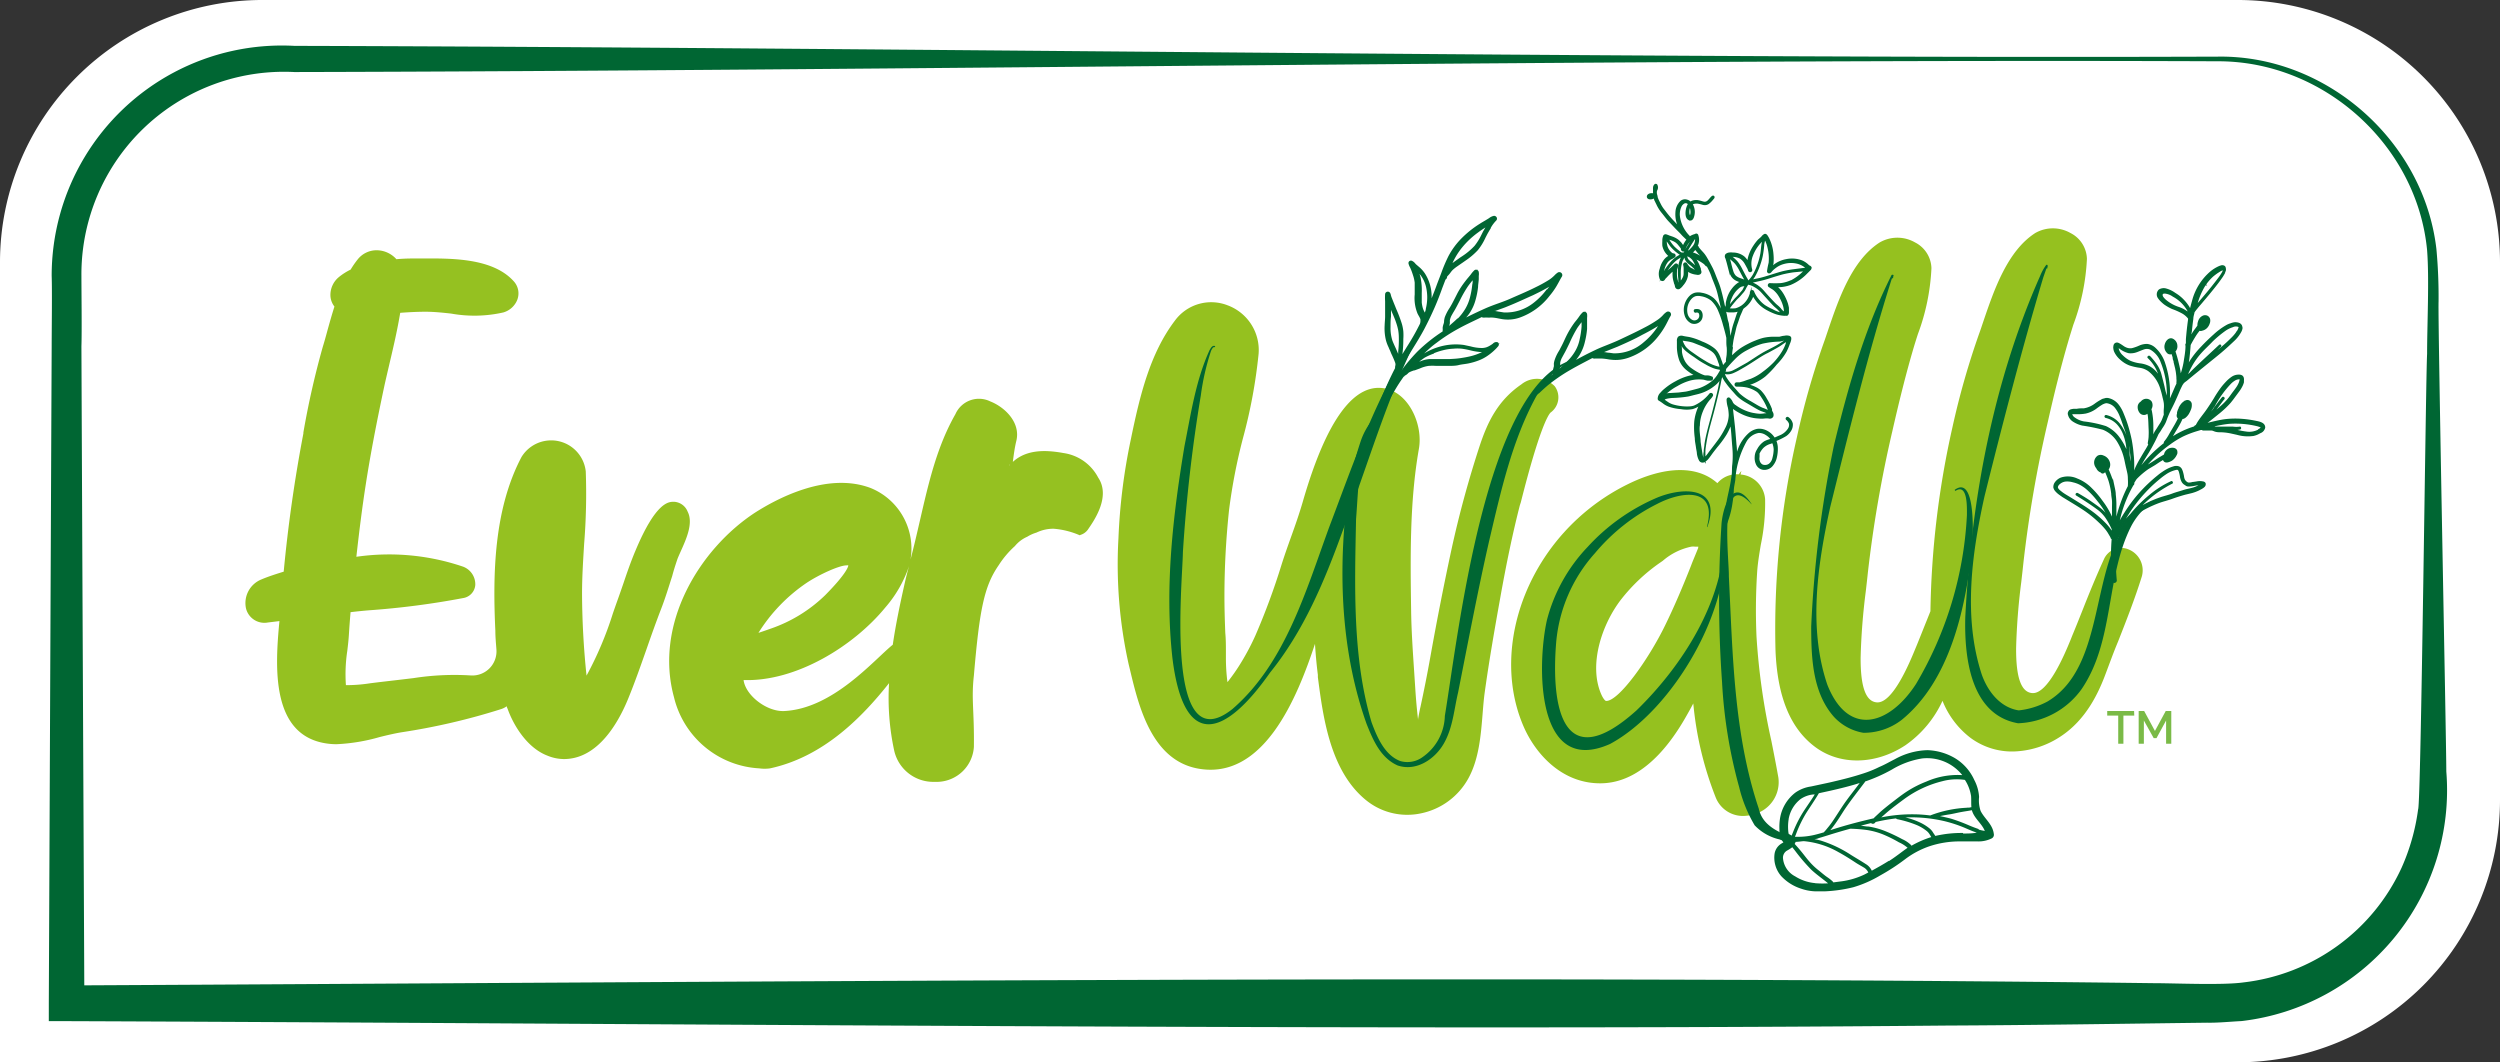
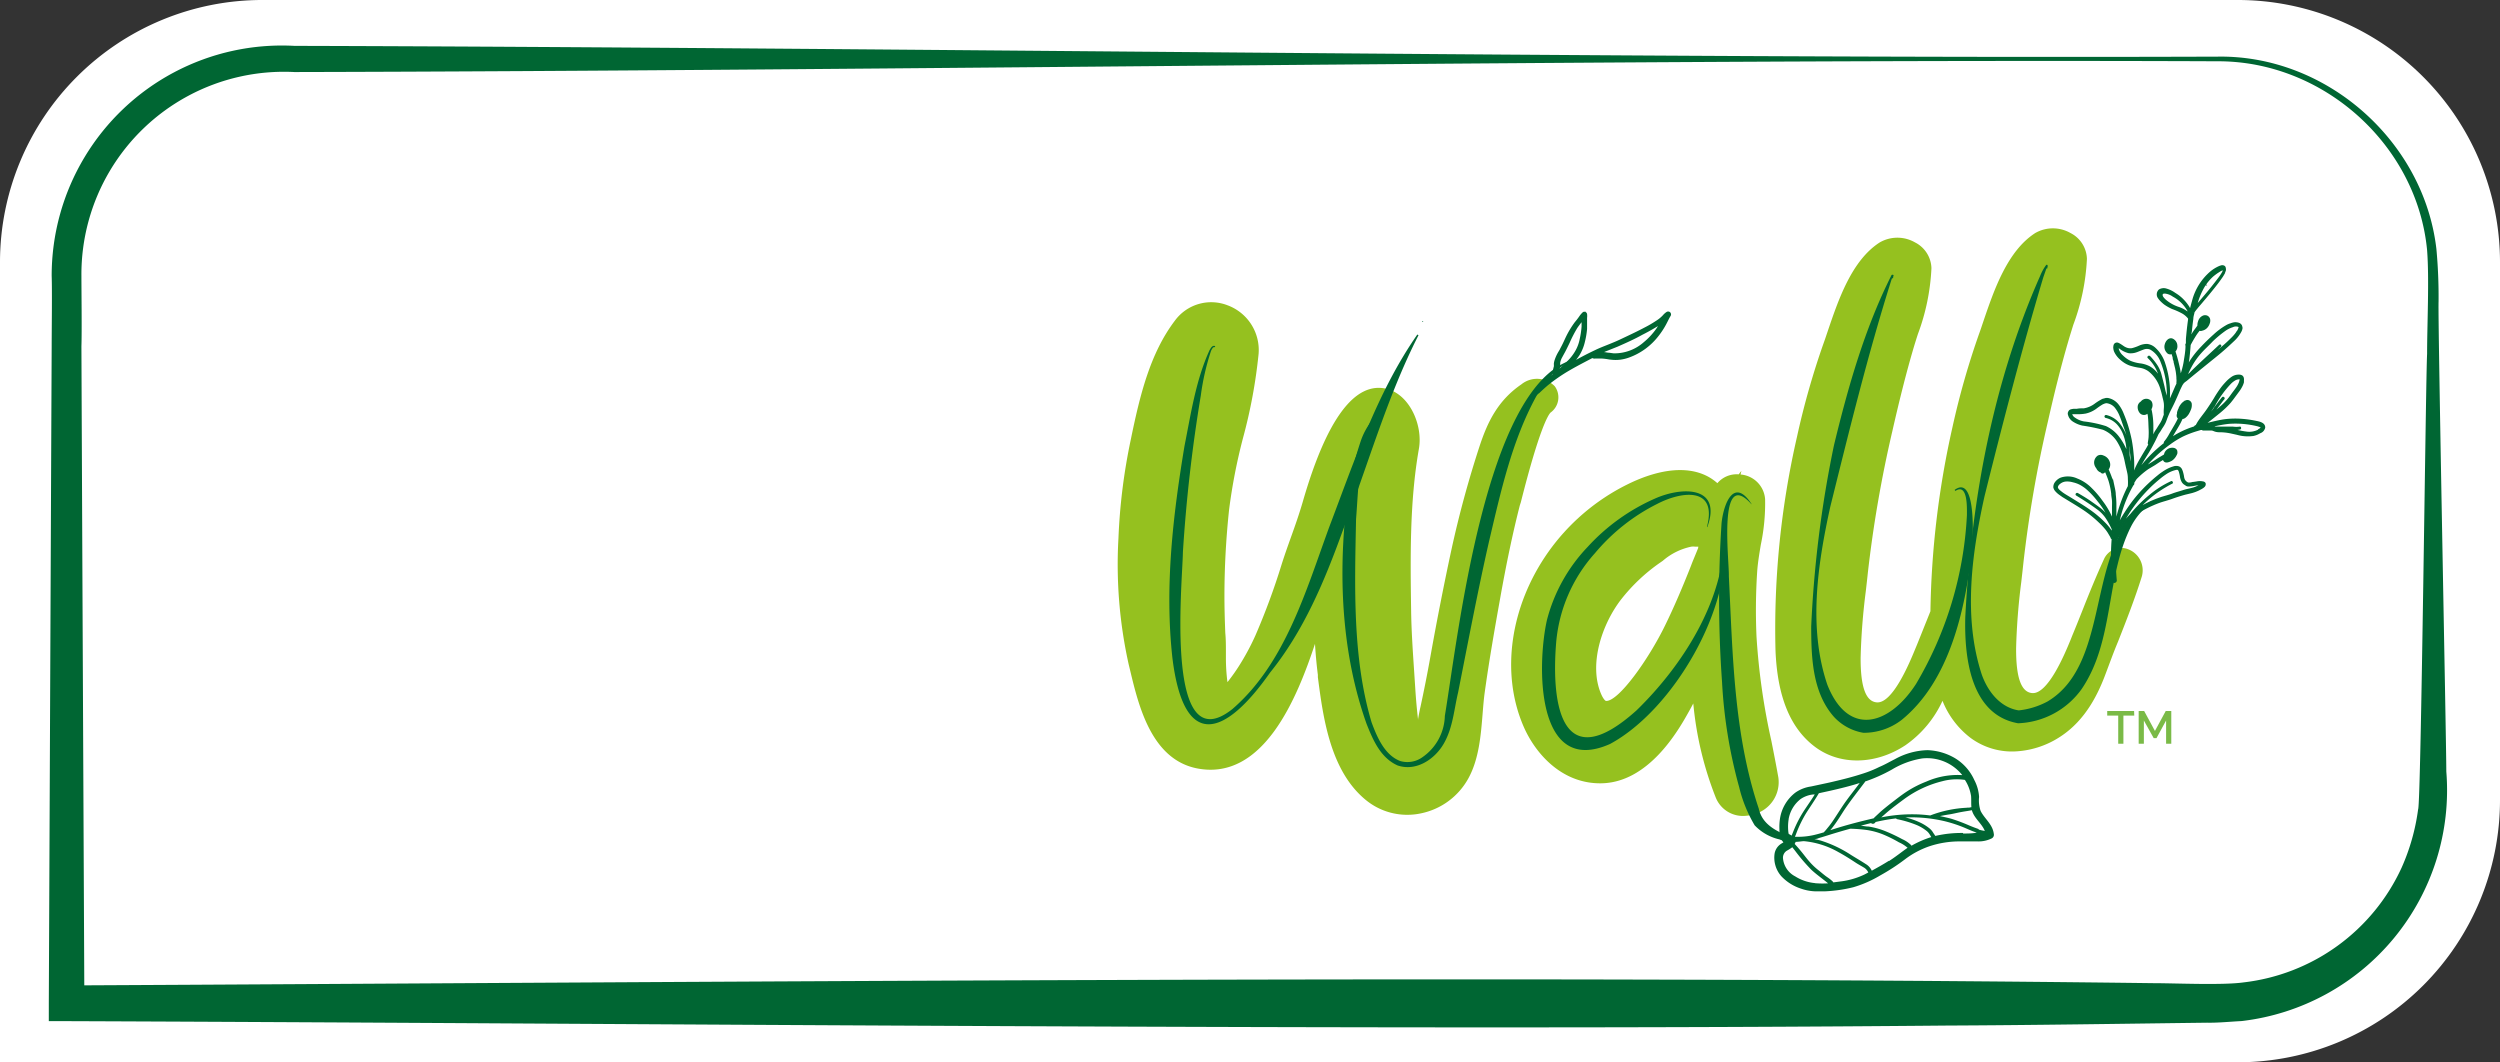
<svg xmlns="http://www.w3.org/2000/svg" viewBox="0 0 322.7 137.11">
  <rect x="0" y="0" width="322.7" height="137.11" fill="#333333" stroke="none" />
  <defs>
    <style>.cls-1{fill:#fff;}.cls-2,.cls-5{fill:#063;}.cls-3{fill:#95c121;}.cls-4{fill:#95c11f;}.cls-5{stroke:#063;stroke-miterlimit:10;stroke-width:0.21px;}.cls-6{fill:#7aba47;}</style>
  </defs>
  <g id="Layer_2" data-name="Layer 2">
    <g id="Layer_1-2" data-name="Layer 1">
      <path class="cls-1" d="M33.86,0h255A33.86,33.86,0,0,1,322.7,33.86v69.4a33.86,33.86,0,0,1-33.86,33.86H0a0,0,0,0,1,0,0V33.86A33.86,33.86,0,0,1,33.86,0Z" />
      <path class="cls-1" d="M286.29,7.61H36.4A27.78,27.78,0,0,0,8.62,35.39V129.5H286.29a27.79,27.79,0,0,0,27.79-27.78V35.39A27.79,27.79,0,0,0,286.29,7.61Z" />
      <path class="cls-2" d="M286.29,7.91C210,7.59,114.54,9.13,38,9.3A26.15,26.15,0,0,0,10.51,35.62c0,1.85.07,7.16,0,9.09.09,21.88.28,62.54.38,84.79l-2.31-2.3c84.21-.43,186.1-1.35,269.54-.29,2.62,0,8.79.28,11.46-.1A25.7,25.7,0,0,0,310,112a27.26,27.26,0,0,0,2.13-7.53c.38-.54,1-56.65,1.16-58.77,0-3.8.29-9.64,0-13.4C312,18.7,299.91,7.88,286.29,7.91Zm0-.6c14-.21,26.58,10.87,28.2,24.82a66.75,66.75,0,0,1,.28,6.8c-.1,2.64,1,56.57,1,60.65a30,30,0,0,1-26.43,32.22c-1.4.07-3.08.24-4.45.21-11.19.14-22.53.32-33.7.37-72.58.68-169.22-.29-242.58-.57l-2.31,0V129.5c.1-22.43.27-62.76.37-84.79,0-1.94.07-7.19,0-9.09A29.72,29.72,0,0,1,38,5.92c76.64.21,171.91,1.67,248.32,1.39Z" />
-       <path class="cls-3" d="M87.4,72.29c.08-.26.27-.67.46-1.1.74-1.64,1.66-3.68.9-5.15A2,2,0,0,0,87,64.77c-.63,0-2.3-.1-5,6.37-.59,1.4-1.08,2.83-1.55,4.22-.23.67-.46,1.33-.7,2s-.42,1.18-.63,1.79a45,45,0,0,1-3.41,8.06,105.39,105.39,0,0,1-.58-10.55c0-2.14.14-4.33.27-6.45a80.84,80.84,0,0,0,.21-9.36A4.49,4.49,0,0,0,67.31,59c-3.58,6.8-3.71,15.15-3.37,22.42,0,.81.08,1.62.14,2.44a3.12,3.12,0,0,1-3.27,3.33h0a34.23,34.23,0,0,0-7.43.34l-1.76.21-2.74.32-1.05.13a20,20,0,0,1-3.18.25A20.2,20.2,0,0,1,44.83,84c.09-.74.17-1.46.21-2.16q.09-1.41.21-2.82,1.17-.14,2.34-.24A105.14,105.14,0,0,0,59.77,77.2a1.86,1.86,0,0,0,1.58-1.68,2.43,2.43,0,0,0-1.56-2.37A29.61,29.61,0,0,0,46,71.87c.4-3.61.79-6.62,1.22-9.38.56-3.61,1.3-7.52,2.32-12.33.23-1.09.5-2.2.76-3.33.5-2.11,1-4.28,1.36-6.45,1.19-.09,2.27-.14,3.29-.14s2.14.11,3.3.24a16.88,16.88,0,0,0,6.72-.15A2.76,2.76,0,0,0,66.63,39a2.31,2.31,0,0,0-.27-2.64c-2.75-3.13-8.27-3-11.92-3h-.36c-.89,0-1.88,0-2.91.1a3.46,3.46,0,0,0-2.35-1.15,3.11,3.11,0,0,0-2.67,1.2,12.12,12.12,0,0,0-.89,1.29,7.7,7.7,0,0,0-1.56,1,3,3,0,0,0-1.05,2.37,2.43,2.43,0,0,0,.52,1.4c-.32,1-.6,2-.88,3-.2.74-.4,1.48-.62,2.18a109.12,109.12,0,0,0-2.51,11.08l0,.12c-1.16,6.08-2,12.08-2.54,17.84-1,.31-2,.63-2.87,1a3.29,3.29,0,0,0-2,3.73,2.45,2.45,0,0,0,2.84,1.83l1.48-.18C35.51,86.06,34.9,95.11,42.4,96a7.82,7.82,0,0,0,1.08.06A23.83,23.83,0,0,0,49,95.14c1-.25,2-.48,2.85-.62a83.93,83.93,0,0,0,12.87-3h0a2.51,2.51,0,0,0,.69-.36c0,.11.07.23.12.35.79,2.21,2.54,5,5.06,6a5.7,5.7,0,0,0,2.24.47,6,6,0,0,0,2.42-.53c2.9-1.29,4.8-4.71,5.87-7.35.85-2.08,1.6-4.23,2.33-6.3.59-1.7,1.21-3.44,1.86-5.13.56-1.43,1-2.9,1.46-4.32C86.94,73.69,87.16,73,87.4,72.29Z" />
-       <path class="cls-3" d="M141.76,61.66a6,6,0,0,0-4.48-3.18c-2.42-.44-5.18-.53-7,1.62.23-.92-.22,3.11,0,2.2.45-1.8.47-3.6.91-5.4.57-2.36-1.48-4.34-3.35-5.08a3.32,3.32,0,0,0-4.51,1.63c-3.19,5.6-4,11.9-5.8,18.78A8.44,8.44,0,0,0,112.4,63c-5.72-2.18-12.37,1.52-15,3.21C90.3,70.89,84.41,80.53,87,90a12,12,0,0,0,11,9.18,5.09,5.09,0,0,0,1.4,0c7-1.51,12-6.76,15.36-11a32,32,0,0,0,.67,8.74,5.17,5.17,0,0,0,5.21,4l.47,0a4.82,4.82,0,0,0,4.6-4.51c.06-4.65-.35-6.14,0-9.22.73-8.58,1.34-11.54,3.2-14.23A12,12,0,0,1,131,70.49a4.33,4.33,0,0,1,1.6-1.21,4.87,4.87,0,0,1,1.18-.53,5,5,0,0,1,2.23-.5,10.44,10.44,0,0,1,3.33.83c.36.07-.32-.13,0,0a1.83,1.83,0,0,0,1.07-.7C141.13,67.33,143.43,64.15,141.76,61.66ZM104.13,75.23c1.66-1.1,4.22-2.25,5.13-2.25a.54.54,0,0,1,.24,0h0c0,.16-.26,1.09-3,3.86a18.88,18.88,0,0,1-7,4.3c-.34.12-.93.33-1.6.55A21.63,21.63,0,0,1,104.13,75.23Zm12.64.1c-.58,2.58-1.14,5.23-1.53,7.89-2.47,2-7.7,8.24-14,8.56-2.24.12-5-2-5.26-4,6.79.23,14.23-4.4,18.3-9.37a15.83,15.83,0,0,0,3.06-5.34C117.13,73.82,116.94,74.57,116.77,75.33Z" />
      <path class="cls-3" d="M119,83l.25-.24Z" />
      <path class="cls-4" d="M196.31,64.83c2.42-9.6,3.55-11.28,3.83-11.57a2.42,2.42,0,0,0,.55-3.4,3.21,3.21,0,0,0-4.32-.24c-3.1,2.12-4.38,5-5.31,7.74a136.22,136.22,0,0,0-3.7,13.55c-1,4.63-1.92,9.35-2.71,13.77-.42,2.37-.85,4.5-1.29,6.54-.12.51-.21,1-.31,1.56l0,.15c-.15-1.24-.27-2.56-.37-4.11l-.14-2.14c-.17-2.54-.35-5.17-.39-7.74-.1-6.93-.21-14.11,1-21,.54-3-1.16-7-4.16-7.75-4.12-1-7.76,3.94-10.82,14.55-.45,1.55-1,3.13-1.55,4.65-.4,1.12-.81,2.27-1.18,3.44A88.21,88.21,0,0,1,162.06,82a30.76,30.76,0,0,1-1.82,3.46,23.7,23.7,0,0,1-1.8,2.59v0a24.22,24.22,0,0,1-.2-3.13v-.73c0-.83,0-1.67-.08-2.5-.06-1.56-.11-3.16-.11-4.72a105.65,105.65,0,0,1,.6-11.17,72.52,72.52,0,0,1,1.81-9.31,67.07,67.07,0,0,0,2-10.81,6.16,6.16,0,0,0-4-6.27,5.81,5.81,0,0,0-6.82,2c-3.2,4.23-4.51,9.65-5.67,15.3a75.92,75.92,0,0,0-1.6,12.76A59.39,59.39,0,0,0,145.7,85.8l.18.74c1.1,4.6,2.77,11.55,8.72,12.66,8.54,1.59,12.87-9.24,15.14-16.09.08,1.33.2,2.67.37,4l0,.3c.67,5.13,1.57,12.14,6.26,15.91a8.42,8.42,0,0,0,5.79,1.84,8.23,8.23,0,0,0,1.2-.16,9.06,9.06,0,0,0,6.2-4.57c1.35-2.48,1.59-5.54,1.81-8.23.08-1,.15-1.87.26-2.7.57-4.14,1.3-8.3,2-12.21.83-4.66,1.64-8.5,2.55-12.06Z" />
      <path class="cls-4" d="M226.82,73.74c.08-1.11.27-2.25.47-3.45a26,26,0,0,0,.55-5.86,3.44,3.44,0,0,0-3.17-3.18l.11-.47-.35.45a3.26,3.26,0,0,0-2.75,1.14c-2.56-2.3-6.73-2.27-11.66.18a27.43,27.43,0,0,0-10.19,8.74c-4.92,7-6.13,15.6-3.18,22.45,1.54,3.57,4.95,7.38,9.91,7.37,6.25,0,10.13-6.92,11.4-9.19.21-.37.41-.74.61-1.12a44,44,0,0,0,2.9,12.15,3.78,3.78,0,0,0,3.83,2.36,4.83,4.83,0,0,0,1-.18,4.29,4.29,0,0,0,3.25-4.77c-.28-1.59-.59-3.16-.9-4.72a85.85,85.85,0,0,1-1.92-13.47A76.64,76.64,0,0,1,226.82,73.74Zm-7.62-3-.31.76c-.21.52-.42,1-.6,1.49-1.21,3.07-2.28,5.53-3.36,7.74-2.17,4.45-6,9.79-7.61,9.75-.11,0-.38-.28-.64-.88-1.64-3.79.07-9,2.6-12.26a23.21,23.21,0,0,1,4.93-4.66l.42-.29a8.12,8.12,0,0,1,3.7-1.83,2.36,2.36,0,0,1,.46,0,3.11,3.11,0,0,0,.43,0S219.21,70.65,219.2,70.69Z" />
      <path class="cls-4" d="M274.71,70.9a2.44,2.44,0,0,0-3.14,1.3c-1,2.18-1.92,4.44-2.78,6.62-.43,1.08-.86,2.16-1.31,3.24l-.19.48c-.72,1.76-2.94,7.14-5,6.92-1.4-.13-2.07-2-2.05-5.79a83.25,83.25,0,0,1,.67-8.58c.09-.78.18-1.56.26-2.34a157.71,157.71,0,0,1,3.16-18.28c.9-4,1.76-7.4,2.68-10.54.19-.65.4-1.32.61-2a28,28,0,0,0,1.76-8.51,3.85,3.85,0,0,0-2.12-3.34,4.58,4.58,0,0,0-4.55,0c-3.61,2.32-5.33,7.38-6.71,11.44-.17.5-.33,1-.49,1.43A102,102,0,0,0,252,55.25a115.57,115.57,0,0,0-2.82,23.65L248.74,80c-.44,1.09-.87,2.18-1.31,3.26l-.2.48c-.72,1.76-2.94,7.14-5,6.92-1.4-.13-2.08-2-2.06-5.79a83.25,83.25,0,0,1,.67-8.58c.09-.78.18-1.56.26-2.34a159.89,159.89,0,0,1,3.16-18.28c.91-4,1.76-7.4,2.68-10.54.19-.65.4-1.32.62-2a27.93,27.93,0,0,0,1.75-8.51,3.85,3.85,0,0,0-2.12-3.33,4.56,4.56,0,0,0-4.55,0c-3.61,2.31-5.33,7.37-6.71,11.44-.17.5-.33,1-.49,1.43a101.52,101.52,0,0,0-3.49,12.25,110.9,110.9,0,0,0-2.77,27.49c.23,6,1.9,10.11,5.11,12.51s7.79,2.33,11.64-.2a14.19,14.19,0,0,0,4.81-5.75,11.22,11.22,0,0,0,3.61,4.78,9,9,0,0,0,6,1.74A11.57,11.57,0,0,0,266,95.05c3.32-2.18,4.92-5.71,5.83-8.17.51-1.35,1-2.71,1.57-4.07,1.07-2.72,2.18-5.55,3.07-8.41A2.91,2.91,0,0,0,274.71,70.9Z" />
      <path class="cls-2" d="M156.73,44.82c-.14-.06-.33.28-.42.5A31.33,31.33,0,0,0,155,51.06a198.69,198.69,0,0,0-2.31,20.21c-.07,4.15-2.38,27.19,6.37,20.27,6.85-5.89,9.53-15.36,12.54-23.57,3.22-8.46,6.14-17.3,11.35-24.79l.15.09c-4.12,8.09-6.54,16.87-9.81,25.32-2.33,6.44-5,12.84-9.35,18.23-5.88,8.37-11.16,10.06-12.61-1.94-1-9.13.07-18.28,1.56-27.28.83-4.17,1.46-8.5,3.24-12.4.16-.25.34-.68.74-.52l-.09.14Z" />
      <path class="cls-2" d="M177.45,54.2c-2.09,3.85-2.07,8.52-2.41,12.81-.17,8.66-.49,17.86,2,26.22.71,1.93,1.69,4.23,3.69,5a3.31,3.31,0,0,0,2.89-.5,6.68,6.68,0,0,0,2.88-5.32C188.23,82,191.71,50,202.84,46.49l0,.17c-2.08.8-3.43,2.64-4.53,4.48-3.17,5.79-4.59,12.33-6.1,18.72-1.42,6.22-2.75,13.22-4,19.53-.53,2.22-.66,4.49-1.82,6.55s-3.6,3.69-6,2.86c-2.21-1-3.17-3.3-4-5.38-3-8.47-3.58-17.61-2.78-26.5a41.51,41.51,0,0,1,2-9.88,8.9,8.9,0,0,1,1.63-2.95l.13.11Z" />
-       <path class="cls-2" d="M201.55,35.24a.38.38,0,0,0-.47-.06,2.36,2.36,0,0,0-.44.38l-.18.17a4,4,0,0,1-.67.49,16.7,16.7,0,0,1-1.52.83c-.89.45-1.82.85-2.72,1.24l-.52.23c-.53.24-1.08.44-1.61.63s-1.1.4-1.65.64c-.83.37-1.68.77-2.52,1.19a4.61,4.61,0,0,0,.47-.6,5.74,5.74,0,0,0,.74-1.65,10.12,10.12,0,0,0,.33-1.69c0-.3.07-.62.09-1,0-.14,0-.29,0-.43a1.56,1.56,0,0,0,0-.49.36.36,0,0,0-.19-.27v-.1l-.06.08a.31.31,0,0,0-.32.06,3,3,0,0,0-.44.51l-.16.2-.2.24c-.13.15-.25.3-.37.46a10.8,10.8,0,0,0-1,1.52l-.36.71c-.15.29-.3.59-.46.87s-.17.29-.26.43a6,6,0,0,0-.56,1.1,3,3,0,0,0-.1.49v.08a1,1,0,0,1-.06.3,2.59,2.59,0,0,0-.12.48l0,.11a1.37,1.37,0,0,1,0,.28.22.22,0,0,0,0,.11A21,21,0,0,0,183,45.34a22.88,22.88,0,0,0-2.81,3.5c.25-.5.49-1,.75-1.46.42-.77.9-1.54,1.36-2.28s1.11-1.79,1.6-2.73.92-1.85,1.28-2.67.7-1.71,1-2.55l.41-1.07a.32.32,0,0,0,.14-.14.27.27,0,0,0,.05-.15l0-.06a1.63,1.63,0,0,1,.17-.2,3,3,0,0,0,.28-.34,3,3,0,0,1,.27-.33,5,5,0,0,1,.62-.49l.17-.12.55-.38.3-.21a9.14,9.14,0,0,0,1.62-1.37,7.4,7.4,0,0,0,1-1.64l.1-.19c.17-.34.37-.67.57-1l0-.05a4.23,4.23,0,0,1,.69-.93.35.35,0,0,0,.08-.4.38.38,0,0,0-.36-.22h0a1.48,1.48,0,0,0-.61.28l-.12.08-.43.26c-.24.14-.48.28-.71.43a13,13,0,0,0-2.28,1.82,9.72,9.72,0,0,0-1.74,2.36,20.05,20.05,0,0,0-.91,2.15l-.2.53c-.15.39-.3.77-.44,1.16s-.4,1.06-.61,1.58a5.49,5.49,0,0,0-.88-3.24,4.1,4.1,0,0,0-.71-.79l-.42-.36-.11-.12-.07-.08a1,1,0,0,0-.27-.21.34.34,0,0,0-.41,0,.33.33,0,0,0-.1.35,2.15,2.15,0,0,0,.16.41,2.87,2.87,0,0,1,.18.4c.1.24.18.5.28.81a4.71,4.71,0,0,1,.17.81c0,.28,0,.56,0,.86V38a5.26,5.26,0,0,0,.38,2.51l.13.24a2.82,2.82,0,0,1,.23.46s0,.06,0,.09,0,.07,0,.12a.66.66,0,0,0,0,.15h0a.73.73,0,0,0-.05.2c-.4.8-.78,1.5-1.17,2.14-.18.31-.38.62-.57.92l-.54.88h0a13.66,13.66,0,0,0,.12-1.95,6.86,6.86,0,0,0,0-1,5.31,5.31,0,0,0-.2-1,17.49,17.49,0,0,0-.66-1.75l-.1-.24c-.12-.31-.25-.61-.37-.92l-.21-.53-.06-.2a1,1,0,0,0-.1-.3.35.35,0,0,0-.65.14,7.08,7.08,0,0,0,0,.92V39c0,.27,0,.57,0,1s0,.58,0,.88-.05.75-.06,1.13a6.39,6.39,0,0,0,.17,1.92,4.89,4.89,0,0,0,.34.9c.05.13.1.25.16.37s.13.32.2.48l.12.25c.1.23.21.46.3.71l0,0a1.34,1.34,0,0,1,.11.36,1.32,1.32,0,0,1-.05.32v.06a.28.28,0,0,0,0,.13,42.47,42.47,0,0,0-1.89,4.2l-.12.32a.39.39,0,0,0-.08.14l-.11.27c-.1.29-.2.58-.31.86a.31.31,0,0,0,0,.16c-.08.17-.15.34-.22.52l-.09.25c0,.44-.08.88-.14,1.31a5.71,5.71,0,0,0,.63-.54,18,18,0,0,1,1.38-3l.14-.26c.5-.88,1-1.8,1.59-2.65l.31-.45a.37.37,0,0,0,.17-.16h0a.78.78,0,0,0,.2-.11l.17-.14.07-.08a1.18,1.18,0,0,1,.22-.14,4.81,4.81,0,0,1,.53-.2l.07,0,.68-.25,0,0a4.21,4.21,0,0,1,1.12-.33,6.52,6.52,0,0,1,1,0h.17c.45,0,.9,0,1.31,0s1,0,1.38-.1.86-.13,1.34-.23a8.39,8.39,0,0,0,1.26-.37,5.45,5.45,0,0,0,1.19-.63,7.14,7.14,0,0,0,1.11-.95l.24-.27a.37.37,0,0,0,.07-.25l.16-.12-.16.07v0a.31.31,0,0,0-.21-.22.6.6,0,0,0-.55.19,2.54,2.54,0,0,1-.34.23,2.39,2.39,0,0,1-.51.25,2.1,2.1,0,0,1-.54.09,5.6,5.6,0,0,1-1.5-.21l-.85-.18a7.5,7.5,0,0,0-2.66.1,8,8,0,0,0-2.49,1c.51-.48,1-.94,1.57-1.35a22.65,22.65,0,0,1,2.87-1.86c1-.55,2-1,3-1.49a.35.35,0,0,0,.17.06.69.69,0,0,0,.24,0H192a2,2,0,0,0,.35,0h.26a5.42,5.42,0,0,1,.78.11l.42.08a4.84,4.84,0,0,0,1.18.06,4.71,4.71,0,0,0,1.16-.24A8.39,8.39,0,0,0,200,38.21a9.5,9.5,0,0,0,.87-1.2c.12-.2.23-.4.34-.6s.25-.47.39-.69A.38.38,0,0,0,201.55,35.24Zm-12.8-3.32A11,11,0,0,1,190.8,30c.3-.23.63-.44.94-.64l-.29.49-.24.48a7.14,7.14,0,0,1-.88,1.41,8.71,8.71,0,0,1-1.65,1.37l-.14.09-.76.54-.13.1-.16.11A9.21,9.21,0,0,1,188.75,31.92Zm-5.37,3.62a4.05,4.05,0,0,1,.67,1.4,6,6,0,0,1,0,2.89c0,.17-.08.35-.13.52h0a2.86,2.86,0,0,1-.27-.61,4.24,4.24,0,0,1-.13-.69c0-.4,0-.82,0-1.22a8.16,8.16,0,0,0-.17-2.08l-.12-.39ZM180,44.6c-.09-.21-.19-.42-.27-.64a5.26,5.26,0,0,1-.24-1.73c0-.45,0-.91.06-1.36l0-.59V40l.1.25c.22.5.44,1,.61,1.54a7,7,0,0,1,.22.84,5.78,5.78,0,0,1,.08.9,13,13,0,0,1-.08,1.84c0,.12,0,.23,0,.35l0-.05c-.11-.23-.2-.45-.3-.68Zm5.08,1a7.75,7.75,0,0,1,1.15-.38,6.6,6.6,0,0,1,1.37-.21,5.54,5.54,0,0,1,1.08,0,9.43,9.43,0,0,1,1.06.2,8.21,8.21,0,0,0,1.33.23h.22a4,4,0,0,1-.42.2,7,7,0,0,1-1.17.37c-.43.1-.86.17-1.27.23s-.83.08-1.34.11l-1.33,0h-.26c-.31,0-.63,0-1,0a4.64,4.64,0,0,0-.65.11,5.89,5.89,0,0,0-.59.21l-.05,0c.23-.18.45-.34.68-.5h0A7.54,7.54,0,0,1,185.11,45.63Zm3.06-4.51c-.25.25-.51.48-.78.71l-.3.27a2.11,2.11,0,0,0,.09-.36l0-.18a1.52,1.52,0,0,1,0-.21,2.39,2.39,0,0,1,.26-.67c.08-.14.16-.29.25-.43l.17-.29c.21-.37.4-.75.6-1.13a15.56,15.56,0,0,1,1.09-1.9c.16-.22.32-.42.49-.63l.08-.09c0,.18,0,.37-.05.55a10.41,10.41,0,0,1-.28,1.6,5.63,5.63,0,0,1-.6,1.5A6.74,6.74,0,0,1,188.17,41.12Zm11.51-3.74A8.58,8.58,0,0,1,198.07,39a5.78,5.78,0,0,1-3.95,1.33l-.57-.09-.65-.11.13,0h0l.6-.22c.34-.12.68-.24,1-.38,1.16-.46,2.29-1,3.24-1.42.58-.28,1.1-.54,1.57-.8L200,37C199.87,37.13,199.78,37.26,199.68,37.38Z" />
      <polygon class="cls-2" points="183.74 41.56 183.74 41.56 183.74 41.56 183.74 41.56" />
      <path class="cls-2" d="M183.57,41.43l.18.11h0l-.19,0S183.56,41.47,183.57,41.43Z" />
      <path class="cls-2" d="M215.56,40.29a.39.39,0,0,0-.47,0,2.12,2.12,0,0,0-.44.4l-.17.17a4.21,4.21,0,0,1-.65.51c-.5.33-1,.63-1.5.88-.88.47-1.79.9-2.68,1.32l-.51.24c-.52.25-1.07.47-1.59.68s-1.1.43-1.63.69c-.83.39-1.66.82-2.48,1.27a7,7,0,0,0,.45-.62,5.71,5.71,0,0,0,.68-1.67,10.55,10.55,0,0,0,.29-1.7c0-.3,0-.62,0-1,0-.15,0-.29,0-.43a2,2,0,0,0,0-.49.36.36,0,0,0-.21-.27v-.1l-.05.08a.32.32,0,0,0-.32.08,3,3,0,0,0-.43.51l-.15.21-.19.25c-.12.15-.25.3-.36.46a11.92,11.92,0,0,0-.94,1.56c-.12.24-.23.48-.34.72s-.28.59-.44.88a3.75,3.75,0,0,1-.24.44,5.21,5.21,0,0,0-.52,1.12,2.14,2.14,0,0,0-.1.48V47a1.54,1.54,0,0,1,0,.31,3.38,3.38,0,0,0-.11.48v.11a1.47,1.47,0,0,1-.05.29.36.36,0,0,0,0,.11,20.58,20.58,0,0,0-2.19,1.8,6.13,6.13,0,0,0,0,1,3.43,3.43,0,0,1,.47-.36c.36-.35.73-.68,1.1-1a22.28,22.28,0,0,1,2.82-1.94c1-.58,2-1.09,2.93-1.58a.49.49,0,0,0,.17.06,1,1,0,0,0,.23,0h.55l.26,0a7.18,7.18,0,0,1,.78.09,3.18,3.18,0,0,0,.43.06,4.85,4.85,0,0,0,1.17,0,5.3,5.3,0,0,0,1.15-.28,8.4,8.4,0,0,0,3.81-2.79,10.12,10.12,0,0,0,.83-1.23c.11-.19.22-.4.32-.6s.24-.48.37-.7A.39.39,0,0,0,215.56,40.29Zm-13.2,6.28-.76.73-.29.27a1.9,1.9,0,0,0,.08-.36l0-.17c0-.08,0-.15,0-.22a2.34,2.34,0,0,1,.24-.67l.24-.44.16-.29c.2-.38.38-.76.57-1.15a16.39,16.39,0,0,1,1-1.94c.15-.22.31-.43.47-.64l.08-.1,0,.56a10.9,10.9,0,0,1-.24,1.61,5,5,0,0,1-.56,1.52A6,6,0,0,1,202.36,46.57Zm11.39-4.08a8.86,8.86,0,0,1-1.56,1.67,5.73,5.73,0,0,1-3.9,1.45l-.59-.08c-.21,0-.43-.07-.65-.08l.14-.06h0l.6-.24,1-.4c1.14-.5,2.25-1,3.19-1.53.58-.29,1.08-.57,1.54-.84l.49-.29A4.68,4.68,0,0,1,213.75,42.49Z" />
      <path class="cls-2" d="M226.09,65.1c-4.39-4.94-2.87,7.25-2.93,9.27.5,10.08.63,20.37,3.86,30,.36,1.65,1.58,2.52,3,3.19,1.49.91,3.17.54,4.85.59-1.64.34-3.51.88-5.18.2a6.37,6.37,0,0,1-3.2-1.82,17.8,17.8,0,0,1-2-4.93A63.28,63.28,0,0,1,222.28,88a150.67,150.67,0,0,1-.06-20.49c.25-2.42,1.57-6,3.87-2.45Z" />
      <path class="cls-2" d="M220.33,68c1.38-5.15-3.18-4.65-6.45-2.94a25.14,25.14,0,0,0-8,6.34,19.79,19.79,0,0,0-5,11.41c-.72,8.58.87,17.42,10.37,8.88,5.88-5.72,11.36-14.19,11.31-22.66,1.17,9.3-6.56,22.59-14.73,27-9.62,4.29-9.45-10.2-8.15-16a21.41,21.41,0,0,1,5.24-9.42,25.9,25.9,0,0,1,8.67-6.24c3.51-1.58,8.76-1.68,6.78,3.69Z" />
      <path class="cls-2" d="M244.24,35.89a2,2,0,0,0,0-.23s0-.12,0,0a.08.08,0,0,0,.1,0h0a4.34,4.34,0,0,0-.2.48c-3,9.45-5.49,19.64-7.88,29.24-1.64,7.45-2.88,15.65-.39,23,2.69,6.81,8,5.25,11.46-.11a47.39,47.39,0,0,0,6.56-21.78c0-.91.13-4.18-1.49-3.12l-.1-.13c2.88-2.12,2.37,6.59,2.22,8-.88,7.53-2.87,16.66-9.06,21.69a8,8,0,0,1-4.93,1.66,6.68,6.68,0,0,1-3.85-2.11c-2.76-3.18-2.88-7.67-2.89-11.6a146.33,146.33,0,0,1,2.94-23.41c1.81-7.47,3.94-15,7.39-21.88,0-.08.16-.18.26-.1s0,.14,0,.22,0,.28-.23.21Z" />
      <path class="cls-2" d="M264.15,34.73a1.32,1.32,0,0,0,0-.28s0,0,0,0,.08,0,.09,0h0s0,0,0,0l0,0a4.28,4.28,0,0,0-.17.43l-.32.92c-2.7,9-5.34,19.22-7.6,28.31-1.65,7.46-2.76,15.64-.33,23,.84,2.33,2.52,4.29,4.85,4.6h-.21a10.17,10.17,0,0,0,3.83-1.16c8.67-5.16,4.56-21,13.49-25.91l.08.15a8.7,8.7,0,0,0-2.79,3.18c-3.31,6.57-2.12,14.75-6.39,21a10.57,10.57,0,0,1-8.19,4.39c-6.2-1.1-6.95-8.65-6.81-13.74.78-15,3.52-30.13,9.66-44a6.26,6.26,0,0,1,.79-1.43l0,0a.16.16,0,0,1,.13,0c.13.14,0,.31,0,.47l-.17,0Z" />
      <path class="cls-2" d="M255.66,104.68a4.19,4.19,0,0,1-.2-1.8,5.34,5.34,0,0,0-.62-2.2,6.31,6.31,0,0,0-2.55-2.85,7.51,7.51,0,0,0-3.5-1A9.18,9.18,0,0,0,244.58,98c-.66.33-1.3.71-2,1a14.24,14.24,0,0,1-2.07.84c-1.45.48-2.94.84-4.42,1.18l-2.33.5a4.63,4.63,0,0,0-2,.78,5.23,5.23,0,0,0-2,3.37,7.1,7.1,0,0,0-.07,1.4h0a2.87,2.87,0,0,0,.28,1.31h0c.07.13.15.25.23.37a2.28,2.28,0,0,0-.3.17,1.88,1.88,0,0,0-.83,1.23,3.62,3.62,0,0,0,.86,2.95,6,6,0,0,0,2.59,1.62,6.09,6.09,0,0,0,1.71.33h1.19l.21,0a18.4,18.4,0,0,0,3.61-.53A15,15,0,0,0,242.7,113a26.73,26.73,0,0,0,3.21-2.09,11.24,11.24,0,0,1,3.07-1.65,12.27,12.27,0,0,1,4.08-.65c.73,0,1.46,0,2.19,0a3.83,3.83,0,0,0,1.86-.4.53.53,0,0,0,.25-.58C257.21,106.39,256.18,105.71,255.66,104.68Zm-1.24-2c.05.52,0,1,.05,1.51l-.35.07a.21.21,0,0,0-.18,0,15.28,15.28,0,0,0-4.79,1,17.56,17.56,0,0,0-2.16-.15,20,20,0,0,0-4.16.4l.74-.65c.72-.6,1.48-1.17,2.24-1.73a14,14,0,0,1,4.94-2.3,7.18,7.18,0,0,1,2.88-.16A5.26,5.26,0,0,1,254.42,102.72Zm-13.68-1.8a20.72,20.72,0,0,0,3.44-1.53,10.92,10.92,0,0,1,3.93-1.45,5.81,5.81,0,0,1,5.18,2.15,10.07,10.07,0,0,0-4.65.84,13.86,13.86,0,0,0-2.43,1.23c-.79.51-1.53,1.11-2.28,1.68-.41.33-.82.65-1.21,1l-.6.56a3.44,3.44,0,0,0-.27.27c-1.68.39-3.35.82-5,1.34l-.6.19c.17-.19.32-.39.47-.59.5-.67.93-1.39,1.38-2.08C238.92,103.27,239.85,102.11,240.74,100.92Zm-4.49,1.19c1.28-.29,2.55-.6,3.8-1-.74,1-1.49,1.91-2.17,2.92-.44.66-.86,1.33-1.31,2a10.6,10.6,0,0,1-.7.92,5.82,5.82,0,0,1-.46.53c-.43.13-.86.25-1.29.35a9.45,9.45,0,0,1-2.43.22c.06-.14.12-.28.17-.42a15.7,15.7,0,0,1,1.32-2.7c.54-.84,1.1-1.65,1.6-2.5Zm-5.37,3.64a4.2,4.2,0,0,1,1.53-2.56,3.51,3.51,0,0,1,1.63-.6l.21,0c-.41.66-.85,1.29-1.28,1.93a15.26,15.26,0,0,0-1.46,2.77c-.08.2-.16.41-.25.61a2.71,2.71,0,0,0-.37-.21,1.93,1.93,0,0,1-.06-.36A6,6,0,0,1,230.88,105.75Zm3.39,8.28a5.75,5.75,0,0,1-2.55-.87,2.91,2.91,0,0,1-1.57-2.32,1.06,1.06,0,0,1,.51-1,5.4,5.4,0,0,0,.69-.44l.4.51a23.88,23.88,0,0,0,2.07,2.41c.68.63,1.44,1.15,2.15,1.74A10.74,10.74,0,0,1,234.27,114Zm6.42-1.12a10,10,0,0,1-3.21.92l-.83.11a.65.65,0,0,0-.15-.18,5.05,5.05,0,0,0-.63-.49c-.4-.27-.76-.6-1.14-.9a8.33,8.33,0,0,1-1.14-1.08c-.33-.37-.63-.77-.94-1.16s-.64-.77-1-1.16l.06-.08a.66.66,0,0,0,.07-.3h.71a11,11,0,0,1,4.81,1.44c.8.43,1.56.92,2.32,1.42.32.2.65.38,1,.59a1.42,1.42,0,0,1,.54.62Zm3.13-1.76c-.71.45-1.46.87-2.21,1.28a1.91,1.91,0,0,0-.78-.86c-.61-.4-1.25-.77-1.88-1.16a15.55,15.55,0,0,0-4-1.89c-.24-.06-.48-.12-.73-.16.65-.15,1.28-.36,1.92-.56.89-.28,1.79-.54,2.69-.79h0a19.44,19.44,0,0,1,2.16.17,9.36,9.36,0,0,1,2.13.59,16.88,16.88,0,0,1,2,1,4.32,4.32,0,0,1,1.11.7C245.42,110,244.66,110.62,243.82,111.15Zm2.89-2a3.84,3.84,0,0,0-1.17-.79,21.29,21.29,0,0,0-2.1-1,9.78,9.78,0,0,0-2.25-.63c-.33,0-.66-.08-1-.11l.89-.23.44-.11a.2.2,0,0,0,.1.07.36.36,0,0,0,.44-.15l.06-.06a23.33,23.33,0,0,1,2.63-.46.2.2,0,0,0,.13.1,13.52,13.52,0,0,1,2.63.8,5.62,5.62,0,0,1,1.17.71,1.69,1.69,0,0,1,.44.52l.17.28h0A12.85,12.85,0,0,0,246.71,109.18Zm6.68-1.59a15,15,0,0,0-3.53.37l-.06,0c-.08-.14-.18-.27-.27-.41a2,2,0,0,0-.48-.56,6,6,0,0,0-1.23-.76,9.82,9.82,0,0,0-1.89-.65h.17a18.87,18.87,0,0,1,4.91.49,17.18,17.18,0,0,1,2.68.89c.41.18.82.36,1.25.51l.22.08C254.57,107.59,254,107.59,253.39,107.59Zm2-.51c-.39-.13-.78-.28-1.16-.44a22.55,22.55,0,0,0-2.37-.89c-.47-.13-1-.24-1.45-.34.41-.08.82-.16,1.23-.22s1-.21,1.55-.31.9-.14,1.34-.23a1.42,1.42,0,0,0,.07.22c.35.92,1.25,1.57,1.6,2.46C256,107.22,255.68,107.17,255.41,107.08Z" />
      <path class="cls-5" d="M292.29,55.18c0-.55-.68-.67-1.07-.75a13.79,13.79,0,0,0-1.93-.27,10.9,10.9,0,0,0-2.21.07c-.71.11-1.4.28-2.09.45l-.55.14.54-.39c.51-.39,1-.79,1.51-1.2a11.94,11.94,0,0,0,1.36-1.3c.2-.24.39-.49.57-.74l.51-.69a4.44,4.44,0,0,0,.46-.75,2.74,2.74,0,0,0,.15-.4,2,2,0,0,0,0-.24.66.66,0,0,0,0-.24.43.43,0,0,0-.17-.32.7.7,0,0,0-.37-.09,1.52,1.52,0,0,0-.85.24,4.24,4.24,0,0,0-.69.58c-.21.22-.41.44-.6.68a14.12,14.12,0,0,0-1,1.5c-.32.52-.63,1-1,1.53s-.78,1-1.13,1.56c-.08.14-.16.27-.23.42h0a.21.21,0,0,0-.21.16,11.56,11.56,0,0,0-2.21.94c-.32.18-.63.38-.93.59.1-.16.2-.32.29-.49.21-.37.44-.74.66-1.12.11-.18.21-.37.31-.56l.13-.27.06-.13.07-.12.07,0,.05,0h0a.67.67,0,0,0,.25-.13,1.9,1.9,0,0,0,.38-.42,3.34,3.34,0,0,0,.28-.57,1.32,1.32,0,0,0,.11-.65.4.4,0,0,0-.08-.26.55.55,0,0,0-.18-.16.51.51,0,0,0-.4,0,1.5,1.5,0,0,0-.58.48,2.22,2.22,0,0,0-.25.42c0,.09-.08.18-.11.27s-.07.19-.09.28a.48.48,0,0,0,0,.17.67.67,0,0,0-.05.31.36.36,0,0,0,.18.26l-.08.18c-.12.25-.25.49-.39.74l-.41.7c-.15.24-.28.49-.42.73a6.17,6.17,0,0,1-.52.74.17.17,0,0,0,0,.18,18.27,18.27,0,0,0-1.42,1.22,17.25,17.25,0,0,0-2.13,2.46,11.54,11.54,0,0,1,.63-1.27c.25-.43.51-.85.77-1.27s.51-.89.75-1.35c.12-.22.22-.45.33-.67l.15-.33a2.53,2.53,0,0,1,.18-.27c.14-.19.25-.41.38-.6a4.34,4.34,0,0,0,.37-.63c.1-.22.17-.45.26-.68s.19-.45.29-.68c.21-.43.44-.86.64-1.3s.45-1,.68-1.56c.11-.24.22-.47.34-.7l.09-.11c0-.07.11-.13.16-.19s.25-.18.36-.28l.87-.72,1.8-1.46c.58-.47,1.16-.93,1.73-1.41s1.13-1,1.66-1.5a4.4,4.4,0,0,0,.66-.77,4.12,4.12,0,0,0,.27-.45,1.43,1.43,0,0,0,.08-.22.47.47,0,0,0,0-.33.5.5,0,0,0-.13-.26.64.64,0,0,0-.22-.14,1.34,1.34,0,0,0-.53-.07,2.17,2.17,0,0,0-.5.13,2.43,2.43,0,0,0-.47.19,8.77,8.77,0,0,0-1.71,1.26c-.55.49-1.07,1-1.58,1.54a12,12,0,0,0-1.38,1.71,10.53,10.53,0,0,0-.52.93c.08-.36.15-.72.2-1.09.08-.62.13-1.24.18-1.87.19-.37.4-.73.62-1.09a6.58,6.58,0,0,1,.42-.61l.17-.22a.48.48,0,0,0,.37,0,1.14,1.14,0,0,0,.67-.44,1.44,1.44,0,0,0,.21-.41.92.92,0,0,0,.06-.46.56.56,0,0,0-.29-.42.59.59,0,0,0-.53,0,1,1,0,0,0-.54.66,1.2,1.2,0,0,0-.08.53l-.07.11c-.07.11-.15.21-.23.32a7.23,7.23,0,0,0-.44.64l-.27.45c0-.23,0-.47.07-.71.06-.57.12-1.14.2-1.7,0-.27.09-.53.15-.8l0-.06a4.29,4.29,0,0,1,.36-.48c.25-.32.53-.62.79-.94.54-.63,1.07-1.27,1.59-1.93.25-.32.51-.65.75-1a5.39,5.39,0,0,0,.33-.5l.13-.23c0-.09.06-.18.09-.27a.62.62,0,0,0,0-.33.27.27,0,0,0-.2-.25.41.41,0,0,0-.29,0,2,2,0,0,0-.26.09,4.8,4.8,0,0,0-1,.61,7.3,7.3,0,0,0-2.4,3.8c-.12.41-.23.83-.32,1.25a2.73,2.73,0,0,0-.27-.54,5.75,5.75,0,0,0-.77-.94,5.21,5.21,0,0,0-.95-.73,3.65,3.65,0,0,0-1.12-.55,1.08,1.08,0,0,0-.88.1.75.75,0,0,0-.09,1,2.57,2.57,0,0,0,.34.4,5,5,0,0,0,.42.37,6.15,6.15,0,0,0,1,.57,8.94,8.94,0,0,1,1.19.52,2.73,2.73,0,0,1,.88.7l.06,0,0,.24c-.12.85-.21,1.7-.28,2.55,0,.17,0,.35,0,.52s0,.07-.05.1a.16.16,0,0,0,0,.18c0,.59-.09,1.19-.19,1.78a10,10,0,0,1-.58,2.27,10,10,0,0,0-.28-1.64,15.89,15.89,0,0,0-.47-1.67.86.86,0,0,0,.26-.72.92.92,0,0,0-.61-.84c-.4-.09-.71.32-.8.66a1,1,0,0,0,.21,1v0a.46.46,0,0,0,.47.19l.15-.06a6.17,6.17,0,0,1,.19.61v0a.09.09,0,0,0,0,.07c0,.13.08.26.11.38l0,.09.09.37.12.49a2.38,2.38,0,0,0,.05.26,7.78,7.78,0,0,1,.11,1,.13.13,0,0,0,0,.09,1.7,1.7,0,0,1,0,.39,1.64,1.64,0,0,0,0,.23l-.14.28-.6,1.39c-.11.25-.23.51-.36.76a12,12,0,0,0-.54-5,4.44,4.44,0,0,0-1.24-2,1.76,1.76,0,0,0-1-.48,2.3,2.3,0,0,0-1,.21,5.75,5.75,0,0,1-.93.33,1.46,1.46,0,0,1-.51,0,1.75,1.75,0,0,1-.57-.23c-.17-.11-.33-.23-.5-.33s-.35-.22-.54-.13-.2.26-.22.41a1.32,1.32,0,0,0,.11.62,2.93,2.93,0,0,0,.78,1,3.64,3.64,0,0,0,1.11.69,7.32,7.32,0,0,0,1.31.3,2.65,2.65,0,0,1,1.18.47A4.58,4.58,0,0,1,278.9,50a12.62,12.62,0,0,1,.36,1.34,5.67,5.67,0,0,1,.15.69,3.78,3.78,0,0,1,0,.75,4.84,4.84,0,0,0,0,.76h0l-.18.48a3.35,3.35,0,0,1-.32.66c-.13.2-.26.4-.38.6s-.27.38-.37.59-.2.46-.31.69l0,.07,0-.44c0-.36,0-.71,0-1.07a10.16,10.16,0,0,0-.18-2,1.92,1.92,0,0,0-.08-.3.67.67,0,0,0,.06-.12.89.89,0,0,0,0-.81.74.74,0,0,0-.63-.31.79.79,0,0,0-.61.33.73.73,0,0,0-.36.47,1.08,1.08,0,0,0,.21.84.6.6,0,0,0,.78.16,1,1,0,0,0,.23-.18c0,.16.06.33.08.48.07.57.07,1.15.1,1.72a8.19,8.19,0,0,1,0,.86c0,.31-.06.61-.11.92a.17.17,0,0,0,.09.18l-.3.54c-.26.43-.52.86-.77,1.29a12.16,12.16,0,0,0-.76,1.48q-.14.33-.24.66a0,0,0,0,0,0,0l-.06,0c0-.31.07-.62.08-.93a14,14,0,0,0-.08-1.83,17.7,17.7,0,0,0-.24-1.78c-.12-.58-.27-1.17-.44-1.74s-.37-1.09-.59-1.62a4.5,4.5,0,0,0-.7-1.22,2.15,2.15,0,0,0-1.28-.74h-.2l-.23.06-.19.05a1.55,1.55,0,0,0-.22.12,6,6,0,0,0-.75.48,3.29,3.29,0,0,1-1.46.63c-.3,0-.6,0-.9.06h-.4a2.2,2.2,0,0,0-.37.07.38.38,0,0,0-.25.21.43.43,0,0,0-.05.35,1.82,1.82,0,0,0,.11.3,1.46,1.46,0,0,0,.41.48,3.59,3.59,0,0,0,1.25.55,23.81,23.81,0,0,1,2.67.54A4,4,0,0,1,273.39,57a7.6,7.6,0,0,1,.92,2.31c.06.27.11.53.17.8s.14.58.2.87a3.51,3.51,0,0,1,.09.85,6.31,6.31,0,0,1,0,.87.16.16,0,0,0,0,.07,17.26,17.26,0,0,0-1,2.34,21,21,0,0,0-.69,2.47s0-.1,0-.16c0-.79,0-1.59,0-2.38a11.5,11.5,0,0,0-.08-1.18c0-.38-.1-.77-.18-1.15a12.08,12.08,0,0,0-.74-2.09l0-.05a1,1,0,0,0,.2-.67,1.19,1.19,0,0,0-.79-1,.73.73,0,0,0-.66,0,1,1,0,0,0-.4.62,1,1,0,0,0,.13.7,1.53,1.53,0,0,0,.14.21.82.82,0,0,0,.3.36.77.77,0,0,0,.28.12s0,0,0,.06a.19.19,0,0,0,.26,0,2.15,2.15,0,0,0,.24-.18c.17.39.33.79.47,1.19a9.46,9.46,0,0,1,.37,1.74c0,.3.08.61.1.91s0,.62,0,.93c0,.57,0,1.13,0,1.7a6.62,6.62,0,0,0-.24-.62,10.31,10.31,0,0,0-1.15-1.91,11.94,11.94,0,0,0-1.42-1.67,5.25,5.25,0,0,0-1.82-1.2,2.78,2.78,0,0,0-2.06-.11,1.66,1.66,0,0,0-.76.65.94.94,0,0,0-.12.51,1,1,0,0,0,.26.47,2.86,2.86,0,0,0,.41.37l.45.32,1,.61c.67.41,1.35.82,2,1.27A14.52,14.52,0,0,1,271,67.38a8.61,8.61,0,0,1,.78.82,4.59,4.59,0,0,1,.33.44c.11.17.2.34.3.5l.11.19c0,.09.06.17.16.21l0,0a26.59,26.59,0,0,0,0,4.28c0,.37.05.74.07,1.11s.39.19.38,0a40.62,40.62,0,0,1-.15-4.27.14.14,0,0,0,.06-.1,3.13,3.13,0,0,1,.1-.44,2.73,2.73,0,0,1,.1-.41,3.2,3.2,0,0,1,.37-.71c.31-.48.6-1,.94-1.43a6.18,6.18,0,0,1,1.15-1.19,8.68,8.68,0,0,1,1.39-.86,14.64,14.64,0,0,1,1.57-.69c.55-.2,1.12-.33,1.67-.53s1.12-.38,1.69-.54l.79-.19a5,5,0,0,0,.82-.28,3,3,0,0,0,.36-.18,2.6,2.6,0,0,0,.36-.21,1.5,1.5,0,0,0,.13-.11.39.39,0,0,0,.12-.19.44.44,0,0,0,0-.2.32.32,0,0,0-.22-.15,2,2,0,0,0-.84,0l-.41.06c-.13,0-.25.06-.39.07a1.32,1.32,0,0,1-.34,0,1.08,1.08,0,0,1-.44-.38,1.34,1.34,0,0,1-.15-.49,4.34,4.34,0,0,0-.14-.6,1.8,1.8,0,0,0-.16-.38.75.75,0,0,0-.25-.22,1,1,0,0,0-.71,0,4.12,4.12,0,0,0-.69.27,5.64,5.64,0,0,0-.67.4,7.36,7.36,0,0,0-.63.47,20.3,20.3,0,0,0-2.33,2.21,19,19,0,0,0-1.91,2.55,14.56,14.56,0,0,0-.83,1.44c0,.1-.1.21-.16.32.11-.51.23-1,.36-1.51a16.53,16.53,0,0,1,1.57-3.82l0-.06a.15.15,0,0,0,.13-.13.94.94,0,0,0,0-.16c.11-.18.21-.35.33-.52h0a10.07,10.07,0,0,1,1.54-1.31l.87-.52c.29-.19.57-.39.87-.56l.31-.19a.57.57,0,0,0,0,.18c.19.43.75.14,1,0a1.6,1.6,0,0,0,.41-.41,1.87,1.87,0,0,0,.16-.28.87.87,0,0,0,.07-.17.75.75,0,0,0,0-.21.35.35,0,0,0-.13-.27.55.55,0,0,0-.27-.12,1.08,1.08,0,0,0-.53.06,1,1,0,0,0-.5.45,1.19,1.19,0,0,0-.1.32l-.11.06-.45.27c-.31.18-.59.38-.89.57s-.85.51-1.25.79c.2-.25.41-.5.63-.74a17.29,17.29,0,0,1,2.76-2.44,11.87,11.87,0,0,1,1.63-1,13,13,0,0,1,1.83-.7l.5-.15.21,0a.14.14,0,0,0,.11.07c.35,0,.71,0,1.06,0,.18,0,.34.1.51.15a1.88,1.88,0,0,0,.58.07,7.19,7.19,0,0,1,1.13.1c.38.07.75.16,1.12.24a5,5,0,0,0,2.08.14,2.64,2.64,0,0,0,.83-.34A.87.87,0,0,0,292.29,55.18Zm-9.84-3.1h0s0,0,0,0a0,0,0,0,1,0,0v0a.18.18,0,0,0-.1-.09Zm.43-4.92a9.56,9.56,0,0,1,1.21-1.68c.47-.52,1-1,1.48-1.51a14.47,14.47,0,0,1,1.6-1.33,3.51,3.51,0,0,1,1-.5,1,1,0,0,1,.89,0l0,.11a1.29,1.29,0,0,1-.16.41c0,.06-.09.12-.13.19l-.12.19a5.56,5.56,0,0,1-.65.72c-.49.49-1,.94-1.55,1.39-.76.63-1.54,1.26-2.32,1.88l1.59-1.49.88-.85c.06-.06,0-.16-.09-.1-1.06,1-2.16,2-3.2,3-.21.2-.41.41-.62.62l-.52.43h0A15.38,15.38,0,0,1,282.88,47.16Zm2-5.9a.28.28,0,0,1,0,.13.46.46,0,0,0-.13-.21A.11.11,0,0,1,284.87,41.26Zm-.24-4.53a6.21,6.21,0,0,1,.95-1.1c.19-.16.39-.31.59-.45l.31-.2a2.59,2.59,0,0,1,.33-.17l.18-.05,0,0a.74.74,0,0,1,0,.24,2,2,0,0,1-.15.29,5.35,5.35,0,0,1-.39.58c-.3.4-.6.79-.92,1.19-.62.78-1.27,1.53-1.92,2.29l-.15.17A9.08,9.08,0,0,1,284.63,36.73Zm-2.43,3.49c-.15-.09-.29-.19-.45-.27a5.16,5.16,0,0,0-.49-.21,5.06,5.06,0,0,1-1.8-1c-.18-.18-.44-.42-.42-.69a.25.25,0,0,1,.2-.24.78.78,0,0,1,.34,0,2.25,2.25,0,0,1,.93.39,4.79,4.79,0,0,1,1.73,1.57,2.57,2.57,0,0,1,.38.78A3.93,3.93,0,0,0,282.2,40.22Zm-2.4,11.84v0a.2.2,0,0,0,0-.07Zm-1.38-3.81a3.23,3.23,0,0,0-1-.88,3.56,3.56,0,0,0-1.24-.37,4.87,4.87,0,0,1-1.23-.33,3.66,3.66,0,0,1-1-.71,1.85,1.85,0,0,1-.57-.89.88.88,0,0,1,0-.23.13.13,0,0,1,0-.06v0h0a2.2,2.2,0,0,1,.26.15,3.08,3.08,0,0,0,1.15.56,2.22,2.22,0,0,0,1.05-.15c.3-.11.6-.25.91-.35a1.19,1.19,0,0,1,.85.05,3.14,3.14,0,0,1,1.39,1.69,11,11,0,0,1,.77,4.88l-.06-.16a11.22,11.22,0,0,1-.41-1.51c-.12-.51-.25-1-.39-1.54a4,4,0,0,0-.52-1.2,7.86,7.86,0,0,0-.92-1.15c-.08-.08-.23,0-.15.11a5.37,5.37,0,0,1,1.38,2.17c.09.32.17.64.25,1A5.5,5.5,0,0,0,278.42,48.25ZM271.85,60a.59.59,0,0,0,0-.13,1.69,1.69,0,0,0-.08-.24.73.73,0,0,1,.1.28V60Zm.83,8.88c-.09-.16-.18-.32-.28-.47a6.08,6.08,0,0,0-.69-.83,13.31,13.31,0,0,0-1.64-1.44c-.58-.43-1.2-.83-1.82-1.21l-1-.62c-.31-.19-.63-.37-.94-.58-.15-.1-.28-.21-.42-.32a1.26,1.26,0,0,1-.31-.34c-.15-.25.07-.54.27-.69a1.45,1.45,0,0,1,.82-.33,2.7,2.7,0,0,1,.94.11,3.63,3.63,0,0,1,1,.38,4.94,4.94,0,0,1,.84.6,10.46,10.46,0,0,1,1.39,1.51A11.7,11.7,0,0,1,272,66.35a6.49,6.49,0,0,1,.45,1v0c-.11-.21-.23-.41-.36-.61a4.75,4.75,0,0,0-.93-1c-.45-.35-.91-.67-1.38-1s-1.06-.68-1.61-1c-.1-.06-.22.08-.11.14.93.57,1.85,1.16,2.73,1.81a4.74,4.74,0,0,1,1,1,8.28,8.28,0,0,1,.68,1.15c.07.15.15.3.21.45a.51.51,0,0,1,0,.13c0,.17.07.35.1.53,0,0,0,0,0,0Zm.74-.15a7.75,7.75,0,0,1,.37-.83c.27-.54.57-1.07.89-1.58a19.36,19.36,0,0,1,2.15-2.79c.4-.43.82-.85,1.26-1.24.22-.2.45-.39.68-.58s.45-.36.69-.52a3.86,3.86,0,0,1,1.48-.65.34.34,0,0,1,.26.06.74.74,0,0,1,.16.32,4.56,4.56,0,0,1,.14.64,1.82,1.82,0,0,0,.22.63,1,1,0,0,0,.24.26l.16.1a.65.65,0,0,0,.23.13,1.51,1.51,0,0,0,.42,0,3,3,0,0,0,.43-.06,4.38,4.38,0,0,1,.81-.1l.2,0,0,0a2.69,2.69,0,0,1-.29.16,4.22,4.22,0,0,1-.65.3c-.46.16-1,.23-1.41.37s-1,.29-1.44.46-1,.3-1.45.45a13.7,13.7,0,0,0-2.67,1.22l-.39.25c.11-.12.22-.24.34-.35a15.34,15.34,0,0,1,2.51-2.11,16.75,16.75,0,0,1,1.58-.93c.09,0,0-.18-.05-.14A12.25,12.25,0,0,0,277.47,64a17.32,17.32,0,0,0-2.35,2.34l-.08.1a7.12,7.12,0,0,0-.86,1c-.28.41-.53.84-.79,1.27Zm.38-11.75a4.4,4.4,0,0,0-2-1.88,15.16,15.16,0,0,0-2.83-.6,2.94,2.94,0,0,1-1.24-.54.9.9,0,0,1-.35-.47.22.22,0,0,1,0-.08s0,0,0,0a.09.09,0,0,1,0,0l0-.05.08,0,.18,0c.25,0,.5,0,.75,0a5.56,5.56,0,0,0,.81-.08,3.54,3.54,0,0,0,1.35-.62,8.19,8.19,0,0,1,.68-.47,1.54,1.54,0,0,1,.34-.17.94.94,0,0,1,.36-.08,1.75,1.75,0,0,1,1.12.6,4.31,4.31,0,0,1,.63,1.08c.2.47.37,1,.53,1.44A15.52,15.52,0,0,1,275,58c.06.55.13,1.11.15,1.67q0,.43,0,.87l0-.18c0-.16-.09-.33-.14-.49a6.59,6.59,0,0,1-.22-1.16c0-.3,0-.59-.06-.88a5.66,5.66,0,0,0-1.24-3.16,3.08,3.08,0,0,0-1.64-1c-.12,0-.14.16,0,.18a3,3,0,0,1,1.47.84,4.27,4.27,0,0,1,.86,1.43,6.66,6.66,0,0,1,.39,1.7c0,.29,0,.59.06.88v0A7.84,7.84,0,0,0,273.8,56.94Zm1.53,4.52,0,0h0l-.12.39Zm9-7.08.55-.74c.36-.47.69-1,1-1.45a13.3,13.3,0,0,1,2-2.75,3,3,0,0,1,.63-.49,1.23,1.23,0,0,1,.37-.12.85.85,0,0,1,.32,0h0s0,0,0,0,0,0,0,0,0,0,0,.08-.05.27-.09.4a3.22,3.22,0,0,1-.36.69c-.15.22-.31.43-.47.64s-.34.48-.52.71a8.41,8.41,0,0,1-1.22,1.24q-.54.48-1.11.93c.33-.39.63-.81.94-1.22s.43-.59.67-.87c.07-.09-.08-.21-.15-.12-.41.5-.77,1-1.16,1.54-.2.25-.4.5-.61.73s-.47.47-.7.7l-.07.06-.16.11Zm7.25,1.1a2.58,2.58,0,0,1-1.7.28c-.73-.09-1.44-.3-2.17-.42l-.25,0,.76,0a2.32,2.32,0,0,0,.91-.05c.09,0,.05-.18,0-.16a3.22,3.22,0,0,1-.93,0c-.32,0-.65,0-1,0s-.84,0-1.26,0a2.49,2.49,0,0,0-.37-.09,2,2,0,0,0-.35,0l.36-.09a16.34,16.34,0,0,1,2.09-.38,12,12,0,0,1,3.77.32l.31.1.1.06.05,0s0,0,0,0l0,0C292,55.25,291.7,55.41,291.58,55.48Z" />
-       <path class="cls-5" d="M233.48,34.35a2.74,2.74,0,0,0-.88-.63,3.51,3.51,0,0,0-2-.17,3.62,3.62,0,0,0-1.19.43,4.11,4.11,0,0,0-.54.39l-.17.15c0-.17.09-.34.12-.52a6,6,0,0,0,0-1.12,5.57,5.57,0,0,0-.51-2,2.68,2.68,0,0,0-.18-.33c-.07-.12-.19-.31-.35-.25a1,1,0,0,0-.36.33L227,31a6,6,0,0,0-.61.8,5.14,5.14,0,0,0-.46.87,4,4,0,0,0-.3,1.23,2.55,2.55,0,0,0-.52-.7,2.26,2.26,0,0,0-1.45-.5,1.78,1.78,0,0,0-.46,0,.77.77,0,0,0-.39.17.39.39,0,0,0,0,.44c.06.17.1.33.15.5s.16.61.24.92a3.33,3.33,0,0,0,.33.86,1.5,1.5,0,0,0,.72.6c.15.07.31.12.46.18l.11.05h-.06a1.3,1.3,0,0,0-.44.22,3.22,3.22,0,0,0-.67.66,3.56,3.56,0,0,0-.49.82,4.18,4.18,0,0,0-.29,1c0,.17,0,.34-.08.51a.55.55,0,0,0,0,.42c.08.15.26.16.4.17s.32,0,.47,0a2,2,0,0,0,.83-.17h0c-.09.21-.19.42-.26.64s-.15.45-.22.67-.16.46-.23.7-.12.46-.17.7-.11.49-.16.73-.09.46-.12.69c0,0,0-.08,0-.12s0-.37-.05-.56c-.06-.5-.1-1-.2-1.52,0-.25-.12-.49-.17-.74s-.09-.5-.15-.76-.11-.52-.16-.78l-.18-.77c-.11-.52-.23-1-.38-1.55s-.34-1-.52-1.44-.35-.94-.58-1.38-.46-.87-.71-1.29a3.68,3.68,0,0,0-.42-.59c-.16-.18-.33-.35-.48-.54l-.18-.23h0a.14.14,0,0,0,0-.06L219,31.8h0s0,0,0,0h0a1.77,1.77,0,0,0,.1-1.46.17.17,0,0,0-.14-.09.36.36,0,0,0-.17.07,1.77,1.77,0,0,0-.6.26l-.12.09,0,0-.06-.06a.19.19,0,0,0,0-.11,4.5,4.5,0,0,1-1.26-2.5,2.42,2.42,0,0,1,.23-1.43,1,1,0,0,1,.4-.4.5.5,0,0,1,.5.05.63.63,0,0,1,.12.1,1,1,0,0,0-.08.14,2.23,2.23,0,0,0-.21.63c-.07.41-.09,1,.29,1.22a.32.32,0,0,0,.36,0,.61.61,0,0,0,.18-.27,2.06,2.06,0,0,0,.12-.6,1.91,1.91,0,0,0-.29-1.1.56.56,0,0,1,.17-.09,1.35,1.35,0,0,1,.66-.06,6,6,0,0,1,.61.15.83.83,0,0,0,.67-.08,2.65,2.65,0,0,0,.49-.46l.21-.25c.09-.11,0-.27-.15-.16s-.33.37-.51.54a.8.8,0,0,1-.3.19.7.7,0,0,1-.35,0c-.24-.06-.46-.14-.71-.18a1.64,1.64,0,0,0-.73.07,1.71,1.71,0,0,0-.23.13,1,1,0,0,0-.49-.28A.8.8,0,0,0,217,26a2,2,0,0,0-.63,1.39,3.67,3.67,0,0,0,.45,2.06l-.38-.38-.61-.65c-.19-.21-.38-.42-.56-.64s-.35-.45-.53-.68a4.19,4.19,0,0,1-.45-.7c-.12-.25-.26-.5-.36-.76a1.87,1.87,0,0,1-.07-.22v-.09a2.36,2.36,0,0,1-.1-.38.49.49,0,0,1,0-.12c0-.11,0-.21.07-.32a.67.67,0,0,0,0-.63.14.14,0,0,0-.21,0,.52.52,0,0,0-.14.31,2.2,2.2,0,0,0,0,.36,1.69,1.69,0,0,0,0,.32l0,.18h-.1a1.15,1.15,0,0,0-.32,0,.53.53,0,0,0-.31.15.26.26,0,0,0-.07.19c0,.13.1.2.22.23a.86.86,0,0,0,.52-.08l.12,0h.07v0a.75.75,0,0,0,0,.16c0,.09.07.18.11.27s.18.36.26.54a5.14,5.14,0,0,0,.67,1c.25.31.49.64.75.93l.87.92c.29.31.6.59.88.91.14.16.3.3.45.45s.15.13.22.21l-.09.11a3,3,0,0,0-.45.8l-.19-.26a3.5,3.5,0,0,0-.44-.5,2.43,2.43,0,0,0-.57-.35c-.22-.1-.44-.16-.66-.24a2.79,2.79,0,0,0-.37-.14.23.23,0,0,0-.29.2,1.32,1.32,0,0,0-.08.56,4.18,4.18,0,0,0,0,.61,2.22,2.22,0,0,0,.62,1.13,1.07,1.07,0,0,0,.23.2l-.21.12a1.86,1.86,0,0,0-.42.37,3,3,0,0,0-.56,1.17,1.79,1.79,0,0,0,0,1.29.33.33,0,0,0,.2.17.27.27,0,0,0,.28-.14,1,1,0,0,1,.21-.25l.24-.26c.18-.18.36-.36.56-.53l.18-.16,0,.16a4.34,4.34,0,0,0,0,.72,3,3,0,0,0,.15.72c0,.1.06.2.1.31l.06.26a.3.3,0,0,0,.14.19.29.29,0,0,0,.31,0,1.52,1.52,0,0,0,.4-.4,2.5,2.5,0,0,0,.6-1.15,2.81,2.81,0,0,0,0-.82v0a1.41,1.41,0,0,0,.44.33,2.81,2.81,0,0,0,.54.17l.4.06c.16,0,.36-.06.37-.27a.71.71,0,0,0-.07-.26c0-.1,0-.21-.08-.32a3.39,3.39,0,0,0-.5-1,3,3,0,0,0-.22-.28A5.78,5.78,0,0,1,220,34c.08.06.13.15.21.22a.24.24,0,0,0,.18.09,2,2,0,0,1,.11.2c.12.22.22.44.32.66s.18.46.26.68c.18.47.38.93.54,1.41s.27,1,.39,1.51.23,1,.34,1.55c.05.25.12.5.17.76,0,0,0,.06,0,.09-.1-.32-.21-.64-.34-1a7,7,0,0,0-.44-.86,3.39,3.39,0,0,0-.58-.73,3.14,3.14,0,0,0-1.53-.69,1.94,1.94,0,0,0-.83,0,1.5,1.5,0,0,0-.61.35,2.46,2.46,0,0,0-.65,1.1,2.3,2.3,0,0,0,0,1.3,1.56,1.56,0,0,0,.8,1,1,1,0,0,0,1.17-.35c.28-.39.23-1.17-.3-1.28a1,1,0,0,0-.39,0c-.15,0-.09.29.06.25a.55.55,0,0,1,.31,0,.32.32,0,0,1,.21.21.73.73,0,0,1-1,.92,1.31,1.31,0,0,1-.66-.84,2.25,2.25,0,0,1,.59-2.11,1.31,1.31,0,0,1,.52-.31,1.7,1.7,0,0,1,.71,0,2.93,2.93,0,0,1,1.39.6,3.82,3.82,0,0,1,.95,1.41,12.71,12.71,0,0,1,.61,1.8c.16.55.31,1.1.43,1.66,0,.15,0,.29,0,.44s0,.52.05.79a5.08,5.08,0,0,1,0,.78c0,.26-.06.51-.09.77a1.31,1.31,0,0,0,0,.34h0c-.15.16-.29.33-.43.5l-.09.1a2.29,2.29,0,0,1-.12-.37c-.08-.25-.18-.5-.27-.75a3.29,3.29,0,0,0-.33-.68,2.13,2.13,0,0,0-.55-.57,6,6,0,0,0-1.43-.77,8,8,0,0,0-1.58-.56c-.3-.06-.59-.09-.89-.16a.57.57,0,0,0-.52.08.68.68,0,0,0-.13.48c0,.27,0,.55,0,.82a5.39,5.39,0,0,0,.32,1.7,3.05,3.05,0,0,0,.79,1.08,6.63,6.63,0,0,0,1.18.8l.09.05a5.17,5.17,0,0,0-1.1.19,7.25,7.25,0,0,0-1.52.65,7.68,7.68,0,0,0-1.36.91,4.07,4.07,0,0,0-.56.54,1,1,0,0,0-.32.71.18.18,0,0,0,.08.15,5.19,5.19,0,0,1,.62.42,2.89,2.89,0,0,0,.67.36,6.27,6.27,0,0,0,1.55.31,4.1,4.1,0,0,0,1.44,0,3.3,3.3,0,0,0,1.06-.53l-.12.22a6.19,6.19,0,0,0-.58,2,10.32,10.32,0,0,0,.07,2.15c0,.38.09.75.14,1.12s.09.49.12.73a2.41,2.41,0,0,0,.28,1,.41.41,0,0,0,.45.2,1.45,1.45,0,0,0,.62-.48c.17-.21.32-.43.48-.65s.41-.53.61-.79A12.8,12.8,0,0,0,222.8,56a7.26,7.26,0,0,0,.64-1.45c0,.33.07.66.1,1,.05.5.08,1,.12,1.51s.09,1,.1,1.48,0,1-.06,1.49,0,1-.1,1.46c-.12,1-.35,1.92-.55,2.87-.11.54-.18,1.09-.27,1.64a7.2,7.2,0,0,1-.16.78,4.1,4.1,0,0,0-.13.78c0,.17.24.25.3.09a11.42,11.42,0,0,0,.74-2.75,14.67,14.67,0,0,0,.16-1.47c0-.5.13-1,.2-1.48a11.71,11.71,0,0,1,1.46-5A2.38,2.38,0,0,1,227,55.78a1.7,1.7,0,0,1,1,.3,2.11,2.11,0,0,1,.68.65,3.55,3.55,0,0,0-.88.31,2.65,2.65,0,0,0-.9,1,1.78,1.78,0,0,0-.3.94,1.85,1.85,0,0,0,.2,1,1.07,1.07,0,0,0,.79.56A1.29,1.29,0,0,0,228.8,60a2.33,2.33,0,0,0,.46-1,4.62,4.62,0,0,0,.11-1.34,2.69,2.69,0,0,0-.2-.8h0a9.26,9.26,0,0,0,1.34-.66,2.09,2.09,0,0,0,.59-.63,1.38,1.38,0,0,0,.21-.89,1.33,1.33,0,0,0-.51-.74c-.11-.1-.28.07-.17.18a1.21,1.21,0,0,1,.4.57,1,1,0,0,1-.18.73,2.39,2.39,0,0,1-1.16.9l-.66.29a2.14,2.14,0,0,0-.13-.19,2.46,2.46,0,0,0-.87-.74,2,2,0,0,0-1.18-.22,2.25,2.25,0,0,0-1,.47,5,5,0,0,0-1.44,2.14,7.89,7.89,0,0,0-.3.94v-.12c0-.5,0-1-.07-1.5l-.12-1.49c-.09-1.12-.24-2.24-.36-3.36v0a1.33,1.33,0,0,0,.26.21,6.8,6.8,0,0,0,1.17.67,5.71,5.71,0,0,0,1.33.42,5.51,5.51,0,0,0,.71.08,3.31,3.31,0,0,0,.7,0,2.47,2.47,0,0,1,.61,0,.4.4,0,0,0,.46-.18.59.59,0,0,0-.06-.5,2.12,2.12,0,0,0-.11-.21l0-.08h0s0-.08,0-.12a7.61,7.61,0,0,0-.65-1.31,4.56,4.56,0,0,0-.79-1.08,2.6,2.6,0,0,0-.67-.42,3.85,3.85,0,0,0-.74-.27l-.31-.07.06,0,.51-.17a6.25,6.25,0,0,0,1.77-1A12.2,12.2,0,0,0,229.25,47a9.58,9.58,0,0,0,.67-.76,7.82,7.82,0,0,0,.6-.9,8.35,8.35,0,0,0,.42-1,2.08,2.08,0,0,0,.16-.48.66.66,0,0,0,0-.28.26.26,0,0,0-.16-.13,1.22,1.22,0,0,0-.63,0c-.21,0-.41.08-.62.12h-.07l-.29,0-.56,0a6.5,6.5,0,0,0-1.09.13,7.27,7.27,0,0,0-1,.33,9,9,0,0,0-1,.45,10.19,10.19,0,0,0-.91.52,6.92,6.92,0,0,0-.8.63c-.19.17-.37.36-.55.54a2.25,2.25,0,0,0,.06-.36c0-.31.06-.62.1-.93a.12.12,0,0,0-.05-.1c.05-.35.09-.71.16-1.06s.11-.49.17-.74.11-.49.17-.73.14-.44.22-.67.15-.46.23-.69.2-.47.3-.71.09-.22.14-.32a1.71,1.71,0,0,1,.11-.14,4.08,4.08,0,0,0,.39-.31,3.15,3.15,0,0,0,.63-.82,3.43,3.43,0,0,0,.23-.52,5.19,5.19,0,0,0,.31.5,4,4,0,0,0,.72.82,4.48,4.48,0,0,0,.89.6,7.46,7.46,0,0,0,1,.45,4.1,4.1,0,0,0,1,.21,1.61,1.61,0,0,0,.31,0,.48.48,0,0,0,.17,0,.4.4,0,0,0,.13-.3,2.45,2.45,0,0,0,0-.27c0-.11,0-.22,0-.34a5.47,5.47,0,0,0-.13-.55,5.9,5.9,0,0,0-.47-1.06,4,4,0,0,0-.67-.9,2.3,2.3,0,0,0-.34-.28,5.3,5.3,0,0,0,.69,0,4.61,4.61,0,0,0,1.21-.27,6.21,6.21,0,0,0,2.09-1.44c.07-.07.15-.14.22-.22l.21-.21a.36.36,0,0,0,.12-.28A.38.38,0,0,0,233.48,34.35ZM218.1,26.5a1.45,1.45,0,0,1,.19.6,1.58,1.58,0,0,1,0,.53,2.33,2.33,0,0,1-.07.25.41.41,0,0,1,0,.09l0,0a.15.15,0,0,1-.1-.06l-.07-.09a.71.71,0,0,1-.07-.22,1.8,1.8,0,0,1,0-.52,1.91,1.91,0,0,1,.16-.53Zm.56,5.22a2.43,2.43,0,0,1-.2.25l-.27.29a1.21,1.21,0,0,1-.3.2c-.12,0-.27.06-.31.22a0,0,0,0,0,0,0h0c.19-.39.43-.77.65-1.15.11-.18.23-.36.35-.54a1.71,1.71,0,0,1,.2-.27l.11-.09h0A1.54,1.54,0,0,1,218.66,31.72Zm-3-.83a3,3,0,0,1,.63.29,2,2,0,0,1,.46.45c.08.09.15.19.23.29l.1.15a.19.19,0,0,1,0,.1.16.16,0,0,0,.09.15.15.15,0,0,0,.26-.07A3.06,3.06,0,0,1,218,31.2a1.77,1.77,0,0,1,.44-.38l.12-.07-.08.12c-.13.19-.26.38-.37.58-.24.4-.49.8-.7,1.23,0,0,0,0,0,0a1,1,0,0,1-.42,0,1.6,1.6,0,0,1-.3-.23,6.71,6.71,0,0,1-.63-.55,4.88,4.88,0,0,1-.53-.67c-.08-.12-.15-.24-.22-.37l-.06-.1.07,0C215.4,30.82,215.52,30.85,215.63,30.89Zm-.92,3.87a2.67,2.67,0,0,1,.47-1,2.18,2.18,0,0,1,.4-.34,2.7,2.7,0,0,0,.52-.3.18.18,0,0,0-.12-.31c-.2,0-.39-.21-.52-.36a1.87,1.87,0,0,1-.34-.6,2.46,2.46,0,0,1-.11-.66,1.93,1.93,0,0,1,0-.34s0-.06,0-.09a.75.75,0,0,0,.07.12c.06.1.11.21.18.31s.27.39.42.58a5.35,5.35,0,0,0,1,.91,1,1,0,0,0,.32.17l.11,0a3.78,3.78,0,0,0-.87.5,4.86,4.86,0,0,0-.68.68,8.9,8.9,0,0,0-.63.85l-.3.51,0,.06a.28.28,0,0,1,0-.09A3.12,3.12,0,0,1,214.71,34.76Zm1.75,1.52a2.54,2.54,0,0,1-.12-.61,3.19,3.19,0,0,1,0-.69c0-.11,0-.23.06-.34a2.11,2.11,0,0,0,.09-.36.17.17,0,0,0-.28-.13l-.46.44c-.16.14-.32.27-.47.42l-.44.46-.16.17.08-.14c.08-.15.16-.3.25-.44a8.35,8.35,0,0,1,.6-.83,5.15,5.15,0,0,1,.65-.67,4.41,4.41,0,0,1,.74-.47l.24-.1a2.49,2.49,0,0,0-.33.57,4,4,0,0,0-.2.75,6.58,6.58,0,0,0,0,1.66c0,.16,0,.32,0,.48a1.92,1.92,0,0,1,0,.24v0l-.08.06C216.57,36.61,216.51,36.45,216.46,36.28Zm1.94-1.52a1.11,1.11,0,0,1-.43-.28,2.73,2.73,0,0,1-.32-.42.16.16,0,0,0-.21-.07.18.18,0,0,0-.1.21,1.93,1.93,0,0,1,.06.49c0,.19,0,.39,0,.59a1.24,1.24,0,0,1-.11.54,2.83,2.83,0,0,1-.29.47l-.18.24v0c0-.14,0-.28,0-.42s0-.53,0-.8a4.85,4.85,0,0,1,.2-1.52,2.33,2.33,0,0,1,.39-.73.09.09,0,0,0,0-.1l.08,0a1,1,0,0,0,.11.58,1.79,1.79,0,0,0,.48.51,6.33,6.33,0,0,1,.56.49,2,2,0,0,1,.23.28,1,1,0,0,0,.09.13h0l-.15,0A2.11,2.11,0,0,1,218.4,34.76Zm.54-.46a3.17,3.17,0,0,1,.12.44l0,0a1.5,1.5,0,0,0-.19-.25,4.69,4.69,0,0,0-.52-.48l-.28-.24a2.61,2.61,0,0,1-.24-.23.78.78,0,0,1-.15-.59s0,0,0,0l.05,0a2.06,2.06,0,0,1,.44.23,1.67,1.67,0,0,1,.33.32A3.39,3.39,0,0,1,218.94,34.3Zm.58-1.11a4.19,4.19,0,0,0-1.24-.56,2.25,2.25,0,0,0,.24-.21c.11-.12.23-.25.33-.38a.19.19,0,0,0,0,.12c.15.19.29.39.46.57a4.73,4.73,0,0,1,.46.53c.05.08.1.16.16.24C219.82,33.39,219.67,33.28,219.52,33.19ZM229.05,58a4.52,4.52,0,0,1-.17,1.16,1.36,1.36,0,0,1-.49.79.93.93,0,0,1-.53.17.82.82,0,0,1-.47-.11.92.92,0,0,1-.37-.62,1.1,1.1,0,0,1,0-.41.37.37,0,0,1,0-.11v-.08c0-.07,0-.14,0-.21l0-.08v0l0,0,.13-.23a3.08,3.08,0,0,1,.37-.5,2.26,2.26,0,0,1,1-.58l.31-.11A2.56,2.56,0,0,1,229.05,58Zm-6.46-10.26ZM217.4,43.9l.42.06a5.35,5.35,0,0,1,.79.19l.73.29a9.73,9.73,0,0,1,1.35.63,2.88,2.88,0,0,1,.59.45,2.12,2.12,0,0,1,.36.57,4.8,4.8,0,0,1,.24.63,2.6,2.6,0,0,1,.13.36c0,.11.07.23.11.35l-.29,0a5.63,5.63,0,0,1-1.78-.77c-.58-.33-1.13-.72-1.68-1.11a4.54,4.54,0,0,1-.82-.69,3,3,0,0,1-.49-1h0A2,2,0,0,1,217.4,43.9Zm-2.19,6.7a6.56,6.56,0,0,1,1.25-.85,6.71,6.71,0,0,1,1.39-.64,4.59,4.59,0,0,1,1.51-.24,4.44,4.44,0,0,1,.62.05,3.69,3.69,0,0,0,.45.11l.42,0c.17,0,.22-.24.09-.33a1.38,1.38,0,0,0-.59-.14l-.3,0a4.24,4.24,0,0,1-.59-.23,7.86,7.86,0,0,1-1.18-.71,3,3,0,0,1-.82-.85A3.52,3.52,0,0,1,217,45.4c0-.28,0-.56-.06-.83s0-.33,0-.49a3.43,3.43,0,0,0,.3.68,2.8,2.8,0,0,0,.59.6c.24.19.5.38.76.55s.52.37.78.54.55.34.83.49a6.15,6.15,0,0,0,.81.41,3.26,3.26,0,0,0,.86.25h.18a.13.13,0,0,0,0,.06.83.83,0,0,1,.07.13.1.1,0,0,0,0,.07l0,0c-.17.25-.3.52-.48.76a3.28,3.28,0,0,1-.59.64,5.74,5.74,0,0,1-1.61.92c-.29.1-.6.17-.9.25s-.6.16-.91.22l-.95.12-1,.06a3.37,3.37,0,0,0-1,.16l-.09,0,0,0A4.78,4.78,0,0,1,215.21,50.6Zm4.59,8.6h0l0,0a.54.54,0,0,1-.05-.11h0v0a.25.25,0,0,1,0-.07,3.1,3.1,0,0,1-.11-.51c-.08-.51-.17-1-.23-1.52,0-.35-.07-.71-.1-1.06s-.05-.69,0-1a5.34,5.34,0,0,1,.4-1.86,5.5,5.5,0,0,1,1-1.62,1.82,1.82,0,0,0,.27-.35.17.17,0,0,0-.26-.22,5.39,5.39,0,0,1-2,1.56,2.13,2.13,0,0,1-.6.12,5.78,5.78,0,0,1-.72,0,6.66,6.66,0,0,1-1.46-.25,2.41,2.41,0,0,1-.72-.35c-.2-.13-.39-.28-.59-.4v0l.08,0a1.27,1.27,0,0,1,.37-.18,4.63,4.63,0,0,1,.91-.12,15.1,15.1,0,0,0,1.89-.18c.3-.06.6-.15.9-.22s.58-.14.87-.24a5.46,5.46,0,0,0,1.58-.88,3.27,3.27,0,0,0,.69-.7,4.43,4.43,0,0,0,.29-.42l0,0-.09.29c-.05.22-.1.44-.14.66-.08.43-.17.87-.28,1.3-.21.88-.43,1.75-.66,2.62s-.48,1.73-.68,2.6c-.1.43-.19.86-.25,1.3,0,.22-.06.45-.08.67s0,.29,0,.44v.11a1.1,1.1,0,0,1,0,.18c0,.13,0,.25,0,.38a1.07,1.07,0,0,0,0,.32h0Zm8.57-5.75-.22,0a3.16,3.16,0,0,0-.32,0,3.71,3.71,0,0,1-.67.06,4.62,4.62,0,0,1-.65-.07,5.14,5.14,0,0,1-1.26-.35,6,6,0,0,1-1.24-.69,1.11,1.11,0,0,1-.43-.43,1.39,1.39,0,0,0-.36-.53c-.11-.09-.24,0-.25.15a3.87,3.87,0,0,0,.17,1,5.78,5.78,0,0,1,.11,1,3.93,3.93,0,0,1-.5,1.78,10.37,10.37,0,0,1-1,1.61c-.37.5-.76,1-1.12,1.47a4.22,4.22,0,0,1-.49.61l-.17.13c0-.1,0-.21,0-.31s0-.39.06-.58c0-.34.06-.69.11-1s.14-.85.24-1.27c.19-.85.43-1.68.66-2.52s.44-1.7.64-2.55c.12-.47.23-.95.32-1.42.05-.25.09-.49.15-.72l.15-.55a2.13,2.13,0,0,0,.13.43,4,4,0,0,0,.47.74,7.23,7.23,0,0,0,.55.69c.19.23.4.44.59.67a4.37,4.37,0,0,0,.63.59,7.06,7.06,0,0,0,.73.48l.75.44c.25.15.5.3.76.44a4.66,4.66,0,0,0,.45.22l.45.16a2.55,2.55,0,0,1,.43.23l.18.13v0Zm2.17-8.9a5,5,0,0,1-.43.87A8.58,8.58,0,0,1,229,46.87a11.29,11.29,0,0,1-1.39,1.2A6.46,6.46,0,0,1,226,49l-.49.16c-.17.06-.34.13-.52.18s-.29.08-.43.12l-.18,0h-.23c-.17,0-.23.31,0,.35h.28a5.33,5.33,0,0,1,1.05.1,3.83,3.83,0,0,1,1.17.47,1.43,1.43,0,0,1,.46.39,4.34,4.34,0,0,1,.35.49,7.67,7.67,0,0,1,.66,1.19c.09.18.14.38.23.57a.47.47,0,0,0,0,.1l-.1-.06a5.88,5.88,0,0,0-.78-.33,6.59,6.59,0,0,1-.79-.41l-.76-.45a7.32,7.32,0,0,1-1.44-1c-.2-.21-.39-.44-.59-.66s-.39-.44-.57-.67a6.92,6.92,0,0,1-.59-.83,1.64,1.64,0,0,1-.21-.61,1.08,1.08,0,0,0,.36.11,1.71,1.71,0,0,0,.78-.13,7.6,7.6,0,0,0,.76-.37l.83-.48c.64-.38,1.26-.8,1.89-1.2.31-.19.63-.39,1-.56L229,45c.35-.19.71-.39,1-.61l.51-.35.17-.12a1.17,1.17,0,0,1-.06.2C230.65,44.28,230.59,44.42,230.54,44.55Zm-6.71,1.79a5.9,5.9,0,0,1,1.61-1.22,10,10,0,0,1,2-.85,11.41,11.41,0,0,1,2.18-.28c.22,0,.44-.09.66-.13l.35,0h0l-.45.3c-.29.2-.59.38-.89.55-.62.35-1.27.64-1.87,1s-1.22.79-1.84,1.18l-1,.56c-.23.13-.46.26-.69.37a2.06,2.06,0,0,1-.86.27,1,1,0,0,1-.51-.1c.12-.08.24-.2.15-.36h0A16.76,16.76,0,0,1,223.83,46.34ZM228,31.17a4.2,4.2,0,0,1,.27.85,6,6,0,0,1,.13,1.92,9.63,9.63,0,0,0-.21,1.07c0,.11.11.21.21.17a.5.5,0,0,0,.21-.17c.06-.08.14-.15.21-.23a4.82,4.82,0,0,1,.44-.35,3.13,3.13,0,0,1,1-.46,3.46,3.46,0,0,1,1.86,0,2.76,2.76,0,0,1,.84.42l.17.16.08.08,0,0v0l-.07.06a1.72,1.72,0,0,0-.32,0l-.4.05-.77.1a13.07,13.07,0,0,0-1.52.27c-1,.26-2,.64-3,.88-.28.06-.57.11-.85.18l-.28.07a3.76,3.76,0,0,0,.45-.6,7.89,7.89,0,0,0,.58-1.25,9,9,0,0,0,.4-1.34,13.08,13.08,0,0,0,.19-1.4c0-.21.08-.42.11-.64s0-.16,0-.25v-.05s0,.05,0,.08S228,31.06,228,31.17Zm-3.22,2.22a2,2,0,0,1,.53.63c.08.14.16.28.23.42a1.86,1.86,0,0,1,.2.43.17.17,0,1,0,.32-.09,2.88,2.88,0,0,1,.11-1.81,5.16,5.16,0,0,1,.95-1.58l.38-.43.1-.12h0l-.09.49c-.09.47-.1.94-.18,1.41a9.21,9.21,0,0,1-.93,2.67,3.68,3.68,0,0,1-.72.93h-.05a3.5,3.5,0,0,0-.25-.47c-.19-.33-.35-.67-.53-1a5.6,5.6,0,0,0-.66-1.07,5.85,5.85,0,0,0-.83-.74h.12A2.2,2.2,0,0,1,224.82,33.39ZM224.6,36a1.84,1.84,0,0,1-.61-.34,1.54,1.54,0,0,1-.36-.65c-.09-.27-.16-.55-.23-.82a8.13,8.13,0,0,0-.25-.88s0-.1-.05-.15h0l.13,0a.09.09,0,0,0,0,.11,6.16,6.16,0,0,1,.77.67,4.89,4.89,0,0,1,.61.94c.18.33.35.69.54,1l.28.5,0,.06h-.07a.1.1,0,0,0,0,0,.13.13,0,0,0,0-.1,1.58,1.58,0,0,0-.36-.2Zm.84.58h0v0Zm-2.05,2a3.37,3.37,0,0,1,1-1.44,1.21,1.21,0,0,1,.39-.24,1.67,1.67,0,0,1,.5-.06l.07,0-.12.2c-.06.11-.12.24-.18.36a2,2,0,0,1-.25.32l-.3.35c-.18.22-.4.41-.59.63s-.39.45-.57.69l-.19.24a.64.64,0,0,1,0-.07A5.15,5.15,0,0,1,223.39,38.52ZM228.75,40a7,7,0,0,1-1-.54,4,4,0,0,1-.81-.78,3.64,3.64,0,0,1-.61-1,.16.16,0,0,0-.24-.11.24.24,0,0,0-.11.16s0,0,0,.06,0,0,0,.07v0a2.83,2.83,0,0,1-.14.41,2.66,2.66,0,0,1-.42.71,2.6,2.6,0,0,1-1.36.91,3.1,3.1,0,0,1-.86,0l-.11,0,.1-.13c.08-.12.17-.23.26-.35s.37-.45.56-.68.4-.39.58-.6l.29-.34a2,2,0,0,0,.25-.32c.08-.12.14-.26.21-.39s.16-.26.23-.4a.09.09,0,0,0,0-.11h0l.08.06c.11.05.24.06.35.1a3.12,3.12,0,0,1,.49.23,3.72,3.72,0,0,1,.82.61c.24.25.47.52.7.77s.49.55.74.81a5.81,5.81,0,0,0,.43.43,5.48,5.48,0,0,1,.44.4,5.22,5.22,0,0,0,.39.43.05.05,0,0,0,0,0,1.15,1.15,0,0,1-.26,0A4.16,4.16,0,0,1,228.75,40Zm2.31-3.67a4.5,4.5,0,0,1-1.21.32,13.49,13.49,0,0,1-1.42,0,.18.18,0,0,0,0,.35h0l0,0,.09.07.18.11a2.11,2.11,0,0,1,.31.21,3.33,3.33,0,0,1,.51.55,5.53,5.53,0,0,1,.42.71,4.6,4.6,0,0,1,.32.83,3,3,0,0,1,.1.52,1.31,1.31,0,0,1,0,.34,1,1,0,0,1-.23-.11,2.11,2.11,0,0,1-.35-.38,4.27,4.27,0,0,0-.38-.36,4.38,4.38,0,0,1-.39-.36c-.5-.51-1-1.07-1.45-1.59a4.13,4.13,0,0,0-.78-.67,3,3,0,0,0-.87-.4l-.09,0,.38-.09.77-.17a13.49,13.49,0,0,0,1.51-.41c.49-.16,1-.31,1.48-.45a13.77,13.77,0,0,1,1.53-.3L233,34.9l0,0A6.31,6.31,0,0,1,231.06,36.36Z" />
      <path class="cls-6" d="M275.49,92.37h-1.4V96h-.67V92.37H272v-.59h3.47Z" />
      <path class="cls-6" d="M279.6,96V93l-1.24,2.28H278L276.73,93v3h-.67V91.78h.71l1.39,2.57,1.39-2.57h.72V96Z" />
    </g>
  </g>
</svg>